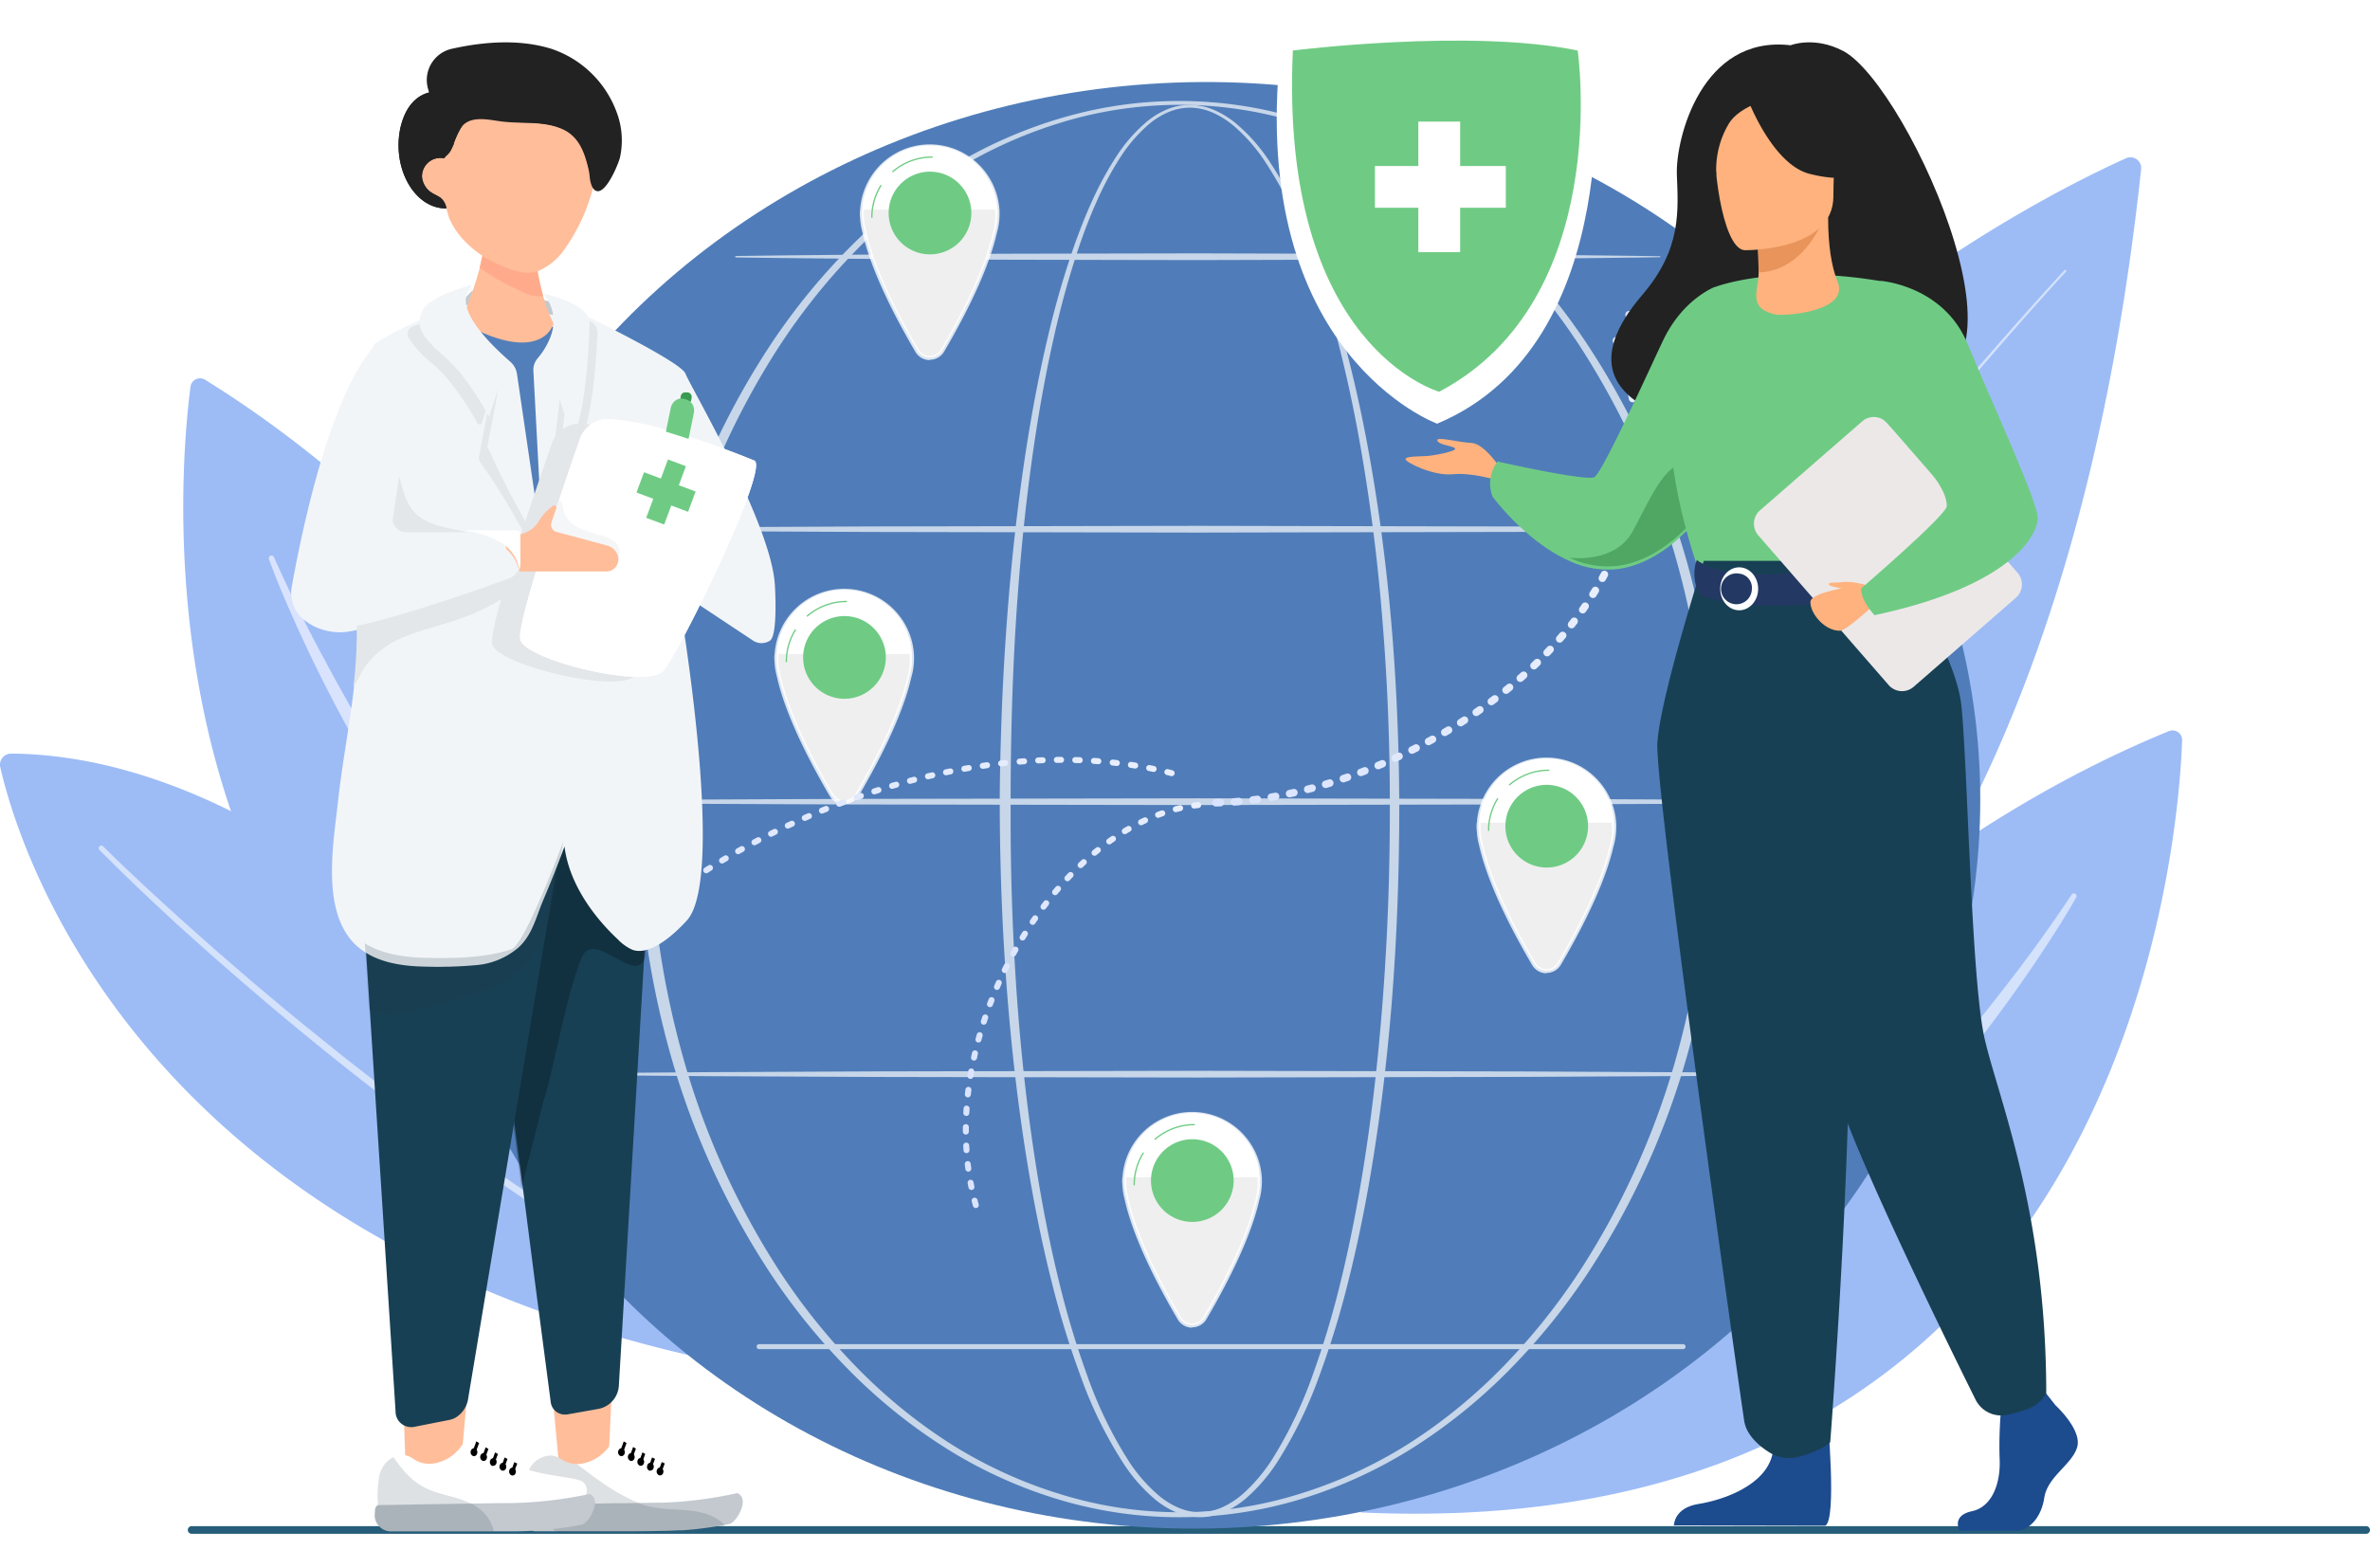
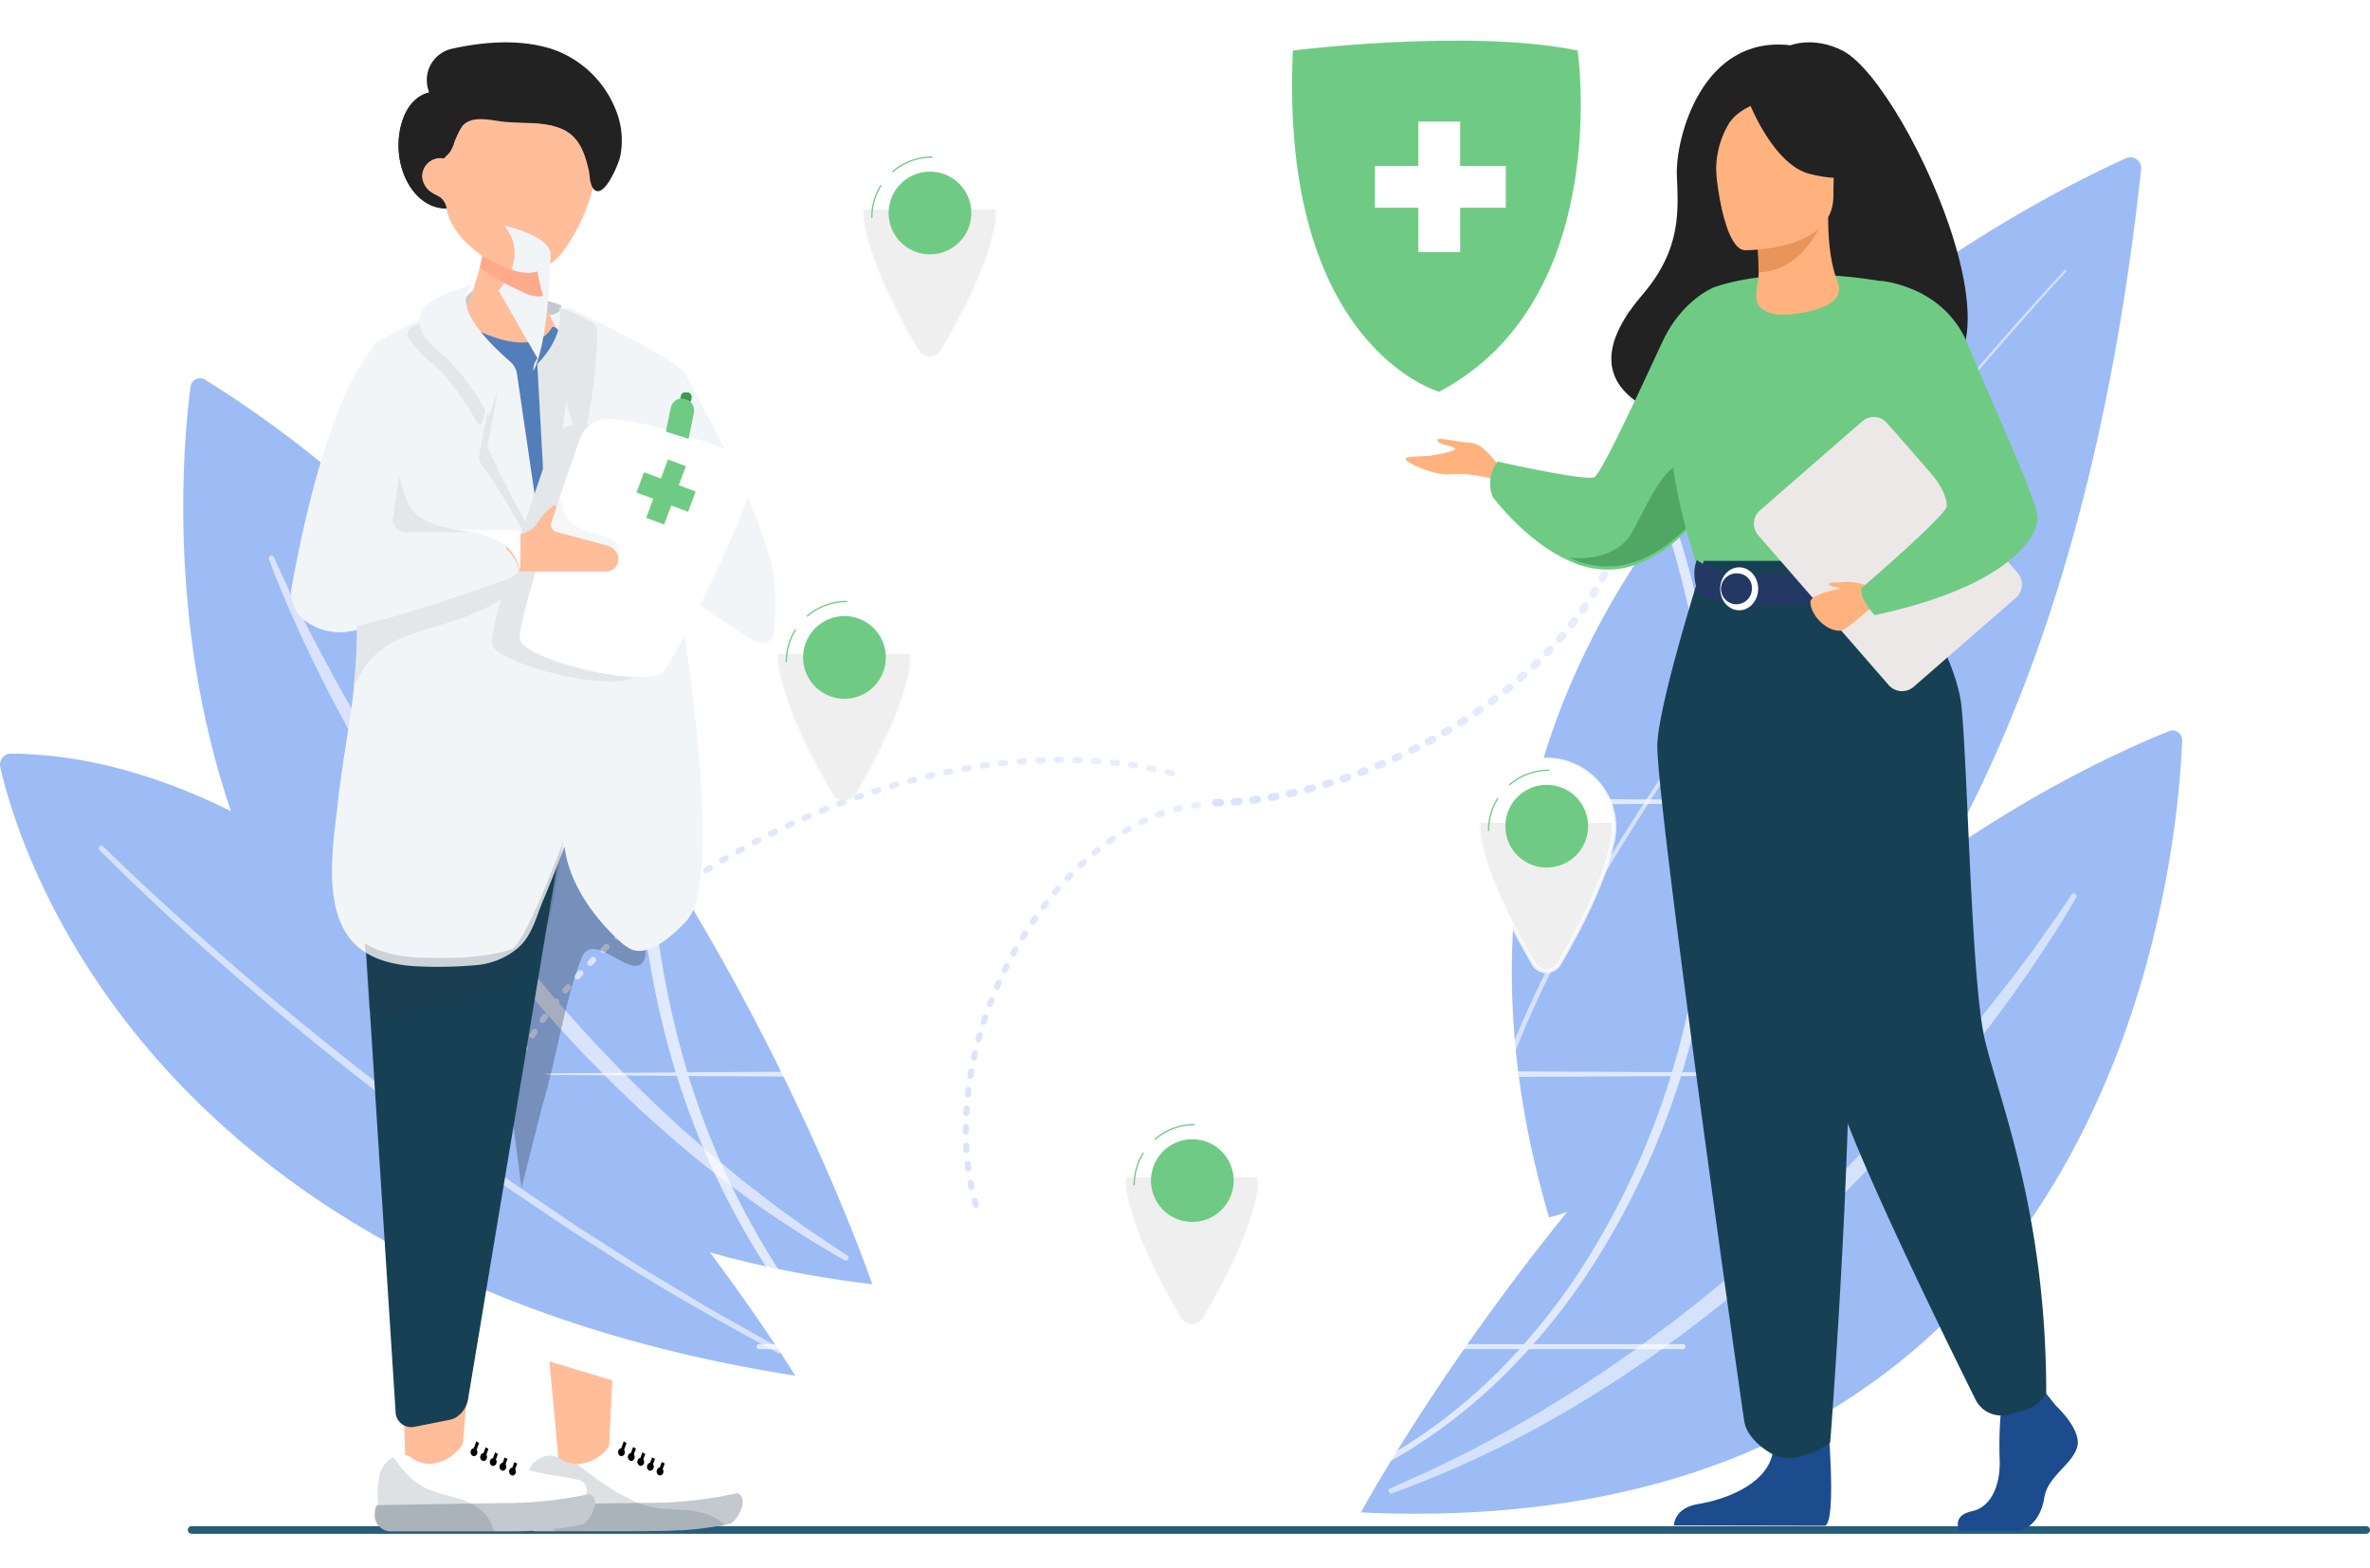
<svg xmlns="http://www.w3.org/2000/svg" xmlns:xlink="http://www.w3.org/1999/xlink" width="560.185" height="370.693" viewBox="0 0 560.185 370.693">
  <defs>
    <linearGradient id="linear-gradient" x1="1.559" y1="1.563" x2="2.152" y2="1.563" gradientUnits="objectBoundingBox">
      <stop offset="0" stop-color="#dae3fe" />
      <stop offset="1" stop-color="#e9effd" />
    </linearGradient>
    <linearGradient id="linear-gradient-2" x1="0" y1="0.5" x2="1" y2="0.5" xlink:href="#linear-gradient" />
    <filter id="Path_83360" x="292.778" y="0" width="93.474" height="109.141" filterUnits="userSpaceOnUse">
      <feOffset dy="3" input="SourceAlpha" />
      <feGaussianBlur stdDeviation="3" result="blur" />
      <feFlood flood-opacity="0.161" />
      <feComposite operator="in" in2="blur" />
      <feComposite in="SourceGraphic" />
    </filter>
  </defs>
  <g id="Occucare_Uzbekistan_4" transform="translate(-90 -318.505)">
    <path id="Path_87683" data-name="Path 87683" d="M.9,0h513.98a.9.9,0,0,1,0,1.809H.9A.9.9,0,0,1,.9,0Z" transform="translate(134.398 679.231)" fill="#255d7a" />
    <g id="Group_175113" data-name="Group 175113" transform="translate(90 324.505)">
      <g id="Group_168978" data-name="Group 168978" transform="translate(0 4.006)">
        <g id="Group_168977" data-name="Group 168977" transform="translate(0 0)">
          <g id="Illustration" transform="translate(0 0)">
            <g id="Group_168964" data-name="Group 168964">
              <g id="Group_168875" data-name="Group 168875" transform="translate(0 79.413)">
                <g id="Group_168873" data-name="Group 168873" transform="translate(43.315)">
                  <path id="Path_85182" data-name="Path 85182" d="M481.561,599.873s-49.805-146.9-157.685-213.793a2.274,2.274,0,0,0-3.46,1.628C317.027,413.63,302.722,578.137,481.561,599.873Z" transform="translate(-318.701 -385.734)" fill="#9dbcf6" />
                  <path id="Path_85183" data-name="Path 85183" d="M402.076,556.334c3.664,8.233,7.675,16.35,11.979,24.284q6.379,11.947,13.451,23.493c4.732,7.681,9.621,15.262,14.8,22.646,5.135,7.408,10.481,14.671,16.123,21.7,5.607,7.05,11.409,13.951,17.534,20.555.759.832,1.506,1.675,2.274,2.5l2.336,2.439c1.567,1.616,3.093,3.275,4.7,4.856l4.809,4.744,1.2,1.19,1.234,1.152,2.469,2.305c3.245,3.128,6.7,6.017,10.065,9.016,1.708,1.469,3.469,2.873,5.2,4.314l2.61,2.148c.877.708,1.787,1.371,2.672,2.069l5.35,4.14,5.5,3.94,2.754,1.969,2.827,1.861,5.637,3.762.015.01a.636.636,0,0,1-.668,1.082,253.106,253.106,0,0,1-44.19-31.866l-2.547-2.275-1.274-1.137-1.238-1.175-4.936-4.721c-1.642-1.578-3.206-3.232-4.813-4.845l-2.4-2.434c-.788-.821-1.554-1.663-2.333-2.494-6.266-6.611-12.13-13.587-17.837-20.676a379.768,379.768,0,0,1-30.733-45.057q-6.878-11.778-12.877-24.031-2.988-6.126-5.728-12.366c-1.838-4.157-3.585-8.341-5.147-12.63a.636.636,0,0,1,1.178-.478Z" transform="translate(-380.635 -514.056)" fill="url(#linear-gradient)" />
                </g>
                <g id="Group_168874" data-name="Group 168874" transform="translate(0 88.701)">
                  <path id="Path_85184" data-name="Path 85184" d="M330.662,893.239s-89.9-146.171-185.333-147.048a2.628,2.628,0,0,0-2.582,3.21C147.1,768.62,177.018,869.115,330.662,893.239Z" transform="translate(-142.681 -746.192)" fill="#9dbcf6" />
                  <path id="Path_85185" data-name="Path 85185" d="M238.562,834.746c5.909,5.844,12.041,11.5,18.216,17.076,3.1,2.777,6.206,5.554,9.338,8.3,3.16,2.711,6.285,5.464,9.474,8.141s6.38,5.354,9.6,8l9.723,7.842c6.562,5.127,13.121,10.258,19.821,15.2,6.614,5.061,13.459,9.806,20.216,14.673l10.33,7.02c1.726,1.164,3.436,2.352,5.175,3.5l5.258,3.369c3.511,2.237,7,4.512,10.529,6.718l10.7,6.433c1.785,1.07,3.554,2.171,5.353,3.216l5.445,3.058,10.891,6.117.016.009a.611.611,0,0,1-.591,1.07c-14.669-7.953-29.236-16.142-43.2-25.3l-5.282-3.359c-1.747-1.14-3.465-2.325-5.2-3.485l-10.379-7c-6.789-4.854-13.666-9.587-20.313-14.636Q293.6,885.765,274.56,869.475c-3.185-2.695-6.306-5.465-9.462-8.194-3.128-2.761-6.227-5.555-9.325-8.35-6.137-5.659-12.2-11.384-18.082-17.329a.611.611,0,0,1,.864-.865Z" transform="translate(-214.177 -812.815)" fill="#fff" opacity="0.56" />
                </g>
              </g>
              <g id="Group_168878" data-name="Group 168878" transform="translate(321.671 27.167)">
                <g id="Group_168876" data-name="Group 168876" transform="translate(0 135.473)">
                  <path id="Path_85186" data-name="Path 85186" d="M1452.628,908.785s73.489-136.6,190.972-184.666a2.274,2.274,0,0,1,3.142,2.18C1645.783,752.423,1632.594,917.024,1452.628,908.785Z" transform="translate(-1452.628 -723.946)" fill="#9dbcf6" />
                  <path id="Path_85187" data-name="Path 85187" d="M1640.689,880.8c-4.98,7.51-10.281,14.85-15.842,21.959q-8.273,10.722-17.163,20.935c-5.94,6.79-12.021,13.454-18.348,19.877-6.294,6.453-12.771,12.729-19.5,18.721-6.7,6.022-13.566,11.864-20.7,17.36-.886.694-1.763,1.4-2.657,2.086l-2.708,2.017c-1.814,1.333-3.594,2.716-5.436,4.01l-5.53,3.88-1.38.974-1.408.931-2.817,1.864c-3.719,2.546-7.607,4.821-11.422,7.221-1.927,1.165-3.9,2.257-5.845,3.39l-2.931,1.686c-.982.552-1.99,1.055-2.979,1.6l-5.962,3.2-6.077,2.973-3.042,1.485-3.1,1.366-6.183,2.774-.017.008a.636.636,0,0,0,.48,1.178A253.12,253.12,0,0,0,1528.99,998.2l2.89-1.82,1.445-.91,1.417-.953,5.651-3.837c1.88-1.283,3.7-2.656,5.55-3.98l2.766-2c.913-.679,1.809-1.382,2.714-2.072,7.276-5.48,14.216-11.386,21.02-17.43a379.8,379.8,0,0,0,37.783-39.334q8.737-10.473,16.685-21.561,3.962-5.545,7.7-11.244c2.5-3.795,4.919-7.631,7.171-11.6a.636.636,0,0,0-1.083-.667Z" transform="translate(-1472.714 -841.978)" fill="#fff" opacity="0.56" />
                </g>
                <g id="Group_168877" data-name="Group 168877" transform="translate(34.274)">
                  <path id="Path_85188" data-name="Path 85188" d="M1742.778,173.648c-27.337,12.334-183.5,90.607-136.368,250.337,0,0,116.07-25.066,139.938-247.761A2.537,2.537,0,0,0,1742.778,173.648Z" transform="translate(-1596.205 -173.419)" fill="#9dbcf6" />
                  <path id="Path_85189" data-name="Path 85189" d="M1724.315,281.918c-6.468,7.055-12.793,14.247-19.054,21.49s-12.431,14.566-18.519,21.956-12.088,14.851-18,22.382-11.7,15.158-17.392,22.853c-11.357,15.409-22.272,31.157-32.3,47.458q-7.557,12.2-14.195,24.928a240.592,240.592,0,0,0-11.83,26.087v0a.579.579,0,1,1-1.084-.407v0a241.771,241.771,0,0,1,11.962-26.177q6.682-12.742,14.3-24.951c10.092-16.3,21.065-32.037,32.478-47.428q8.581-11.528,17.472-22.82t18.075-22.343q9.168-11.064,18.591-21.913c6.285-7.229,12.631-14.4,19.127-21.448a.245.245,0,1,1,.361.333Z" transform="translate(-1591.909 -254.908)" fill="#fff" opacity="0.56" />
                </g>
              </g>
              <g id="Group_168880" data-name="Group 168880" transform="translate(90.424)">
-                 <ellipse id="Ellipse_551" data-name="Ellipse 551" cx="170.922" cy="184.494" rx="170.922" ry="184.494" transform="translate(17.891 360.687) rotate(-93)" fill="#507db9" />
                <g id="Group_168879" data-name="Group 168879" transform="translate(25.383 13.858)" opacity="0.68">
                  <path id="Path_85190" data-name="Path 85190" d="M1200.176,289.474c-.044,30.146-2.112,60.354-7.424,90.073-1.344,7.424-2.9,14.812-4.762,22.13a213.222,213.222,0,0,1-6.649,21.657,102.637,102.637,0,0,1-9.92,20.411,40.761,40.761,0,0,1-7.445,8.683,21.237,21.237,0,0,1-4.873,3.141,14.6,14.6,0,0,1-5.69,1.34,14.356,14.356,0,0,1-5.751-1.058,19.937,19.937,0,0,1-4.987-2.969,38.709,38.709,0,0,1-7.606-8.548,99.309,99.309,0,0,1-10.063-20.341,208.359,208.359,0,0,1-6.72-21.634c-1.876-7.313-3.451-14.7-4.807-22.119-2.706-14.846-4.552-29.834-5.8-44.864s-1.856-30.112-1.933-45.195c-.037-7.54.169-15.079.437-22.614s.7-15.063,1.252-22.583c1.115-15.036,2.781-30.039,5.257-44.919,1.243-7.438,2.691-14.845,4.434-22.186a213.178,213.178,0,0,1,6.3-21.742c1.266-3.558,2.65-7.078,4.228-10.515a76.8,76.8,0,0,1,5.412-9.976,37.187,37.187,0,0,1,7.44-8.6,19.009,19.009,0,0,1,4.919-2.947,13.875,13.875,0,0,1,5.656-1,15,15,0,0,1,5.589,1.31,21.828,21.828,0,0,1,4.857,3.031,41.47,41.47,0,0,1,7.6,8.453,101.813,101.813,0,0,1,10.424,20.1,206.348,206.348,0,0,1,7.145,21.479c2.011,7.273,3.715,14.628,5.189,22.025C1197.719,229.111,1200.089,259.323,1200.176,289.474Zm-2.231,0c.028-15.021-.543-30.046-1.792-45.015a433.484,433.484,0,0,0-5.873-44.653c-1.387-7.379-3-14.716-4.925-21.972a204.907,204.907,0,0,0-6.866-21.423,100.846,100.846,0,0,0-10.1-20.012,40.649,40.649,0,0,0-7.353-8.365,21.094,21.094,0,0,0-4.659-2.98,13.939,13.939,0,0,0-5.32-1.3,13.065,13.065,0,0,0-5.367,1.01A18.269,18.269,0,0,0,1141,127.65a36.372,36.372,0,0,0-7.175,8.488,75.872,75.872,0,0,0-5.236,9.909c-1.525,3.42-2.86,6.926-4.078,10.471a212.067,212.067,0,0,0-6.021,21.679c-1.654,7.323-3.016,14.712-4.172,22.132-2.3,14.844-3.8,29.81-4.748,44.8s-1.287,30.025-1.26,45.048q-.059,22.53,1.578,45.024c1.125,14.977,2.849,29.917,5.428,44.709,1.293,7.395,2.8,14.752,4.611,22.033a206.906,206.906,0,0,0,6.5,21.518,97.969,97.969,0,0,0,9.756,20.12,37.447,37.447,0,0,0,7.277,8.317,18.712,18.712,0,0,0,4.655,2.824,12.843,12.843,0,0,0,5.265,1,13.4,13.4,0,0,0,5.212-1.275,20,20,0,0,0,4.56-2.995,39.494,39.494,0,0,0,7.128-8.461,101.24,101.24,0,0,0,9.611-20.2,211.492,211.492,0,0,0,6.425-21.542c1.789-7.286,3.28-14.646,4.56-22.043,2.563-14.8,4.264-29.737,5.4-44.714C1197.421,319.524,1197.951,304.5,1197.945,289.474Z" transform="translate(-985.241 -122.163)" fill="#fff" style="mix-blend-mode: soft-light;isolation: isolate" />
                  <path id="Path_85191" data-name="Path 85191" d="M1013.427,286.647a219.753,219.753,0,0,1-7.8,57.556,185.311,185.311,0,0,1-24.08,52.779,152.026,152.026,0,0,1-18.392,22.523,129.036,129.036,0,0,1-22.64,18.226A109.147,109.147,0,0,1,914.1,449.81a98.8,98.8,0,0,1-57.44.025,109.186,109.186,0,0,1-26.437-12.059,129.161,129.161,0,0,1-22.671-18.213,152.107,152.107,0,0,1-18.428-22.518,185.582,185.582,0,0,1-24.143-52.8,209.054,209.054,0,0,1-5.845-28.537,214.593,214.593,0,0,1,.018-58.123,208.909,208.909,0,0,1,5.865-28.529A185.516,185.516,0,0,1,789.2,176.3a152.023,152.023,0,0,1,18.43-22.493,128.7,128.7,0,0,1,22.664-18.18,109.62,109.62,0,0,1,26.416-12.014,98.1,98.1,0,0,1,57.35.023,109.531,109.531,0,0,1,26.4,12.035,128.61,128.61,0,0,1,22.633,18.194,151.922,151.922,0,0,1,18.395,22.5,185.228,185.228,0,0,1,24.112,52.743A219.746,219.746,0,0,1,1013.427,286.647Zm-2.558,0a217.325,217.325,0,0,0-7.483-56.933A184.49,184.49,0,0,0,980.071,177.3,150.381,150.381,0,0,0,962.1,154.84a125.612,125.612,0,0,0-22.237-18.232,107.444,107.444,0,0,0-26.08-12.056,95.676,95.676,0,0,0-56.779.023,107.365,107.365,0,0,0-26.059,12.077A125.525,125.525,0,0,0,808.736,154.9a150.3,150.3,0,0,0-17.94,22.461,184.223,184.223,0,0,0-23.251,52.4,210.5,210.5,0,0,0-5.59,28.2,219.32,219.32,0,0,0,.018,57.376,210.325,210.325,0,0,0,5.61,28.192,184.138,184.138,0,0,0,23.284,52.362,150.167,150.167,0,0,0,17.943,22.436,125.079,125.079,0,0,0,22.2,18.213,107.778,107.778,0,0,0,26.038,12.032,95,95,0,0,0,56.69.025,107.826,107.826,0,0,0,26.059-12.013,125.209,125.209,0,0,0,22.229-18.2A150.287,150.287,0,0,0,980,395.951a184.414,184.414,0,0,0,23.347-52.381A217.3,217.3,0,0,0,1010.869,286.647Z" transform="translate(-722.443 -119.336)" fill="#fff" style="mix-blend-mode: soft-light;isolation: isolate" />
                  <path id="Path_85192" data-name="Path 85192" d="M670.518,528.067l38.452-.311,38.452-.176,76.9-.142,76.9.156,38.452.192,38.452.335a.113.113,0,0,1,0,.226l-38.452.335-38.452.192-76.9.157-76.9-.142-38.452-.176-38.452-.31a.168.168,0,0,1,0-.336Z" transform="translate(-656.988 -427.013)" fill="#fff" style="mix-blend-mode: soft-light;isolation: isolate" />
                  <path id="Path_85193" data-name="Path 85193" d="M851.8,266.345c9.1-.144,18.2-.206,27.3-.311l27.3-.176c9.1-.075,18.2-.067,27.3-.09l27.3-.052,54.6.156,27.3.192c9.1.114,18.2.181,27.3.335a.113.113,0,0,1,0,.226c-9.1.155-18.2.221-27.3.335l-27.3.192-54.6.156-27.3-.052c-9.1-.023-18.2-.015-27.3-.09l-27.3-.176c-9.1-.1-18.2-.166-27.3-.311a.168.168,0,0,1,0-.336Z" transform="translate(-793.664 -229.695)" fill="#fff" style="mix-blend-mode: soft-light;isolation: isolate" />
                  <path id="Path_85194" data-name="Path 85194" d="M616.216,789.789l41.793-.31L699.8,789.3l83.586-.142,83.586.156,41.793.192,41.793.335a.113.113,0,0,1,0,.226l-41.793.335-41.793.192-83.586.156-83.586-.142-41.793-.177-41.793-.31a.168.168,0,0,1,0-.336Z" transform="translate(-616.049 -624.33)" fill="#fff" style="mix-blend-mode: soft-light;isolation: isolate" />
                  <path id="Path_85195" data-name="Path 85195" d="M670.518,1051.512l38.452-.31,38.452-.176,76.9-.142,76.9.156,38.452.192,38.452.336a.113.113,0,0,1,0,.226l-38.452.335-38.452.192-76.9.157-76.9-.142-38.452-.176-38.452-.311a.168.168,0,0,1,0-.336Z" transform="translate(-656.988 -821.649)" fill="#fff" style="mix-blend-mode: soft-light;isolation: isolate" />
                  <path id="Path_85196" data-name="Path 85196" d="M1091.263,1314.627h-218.4a.59.59,0,1,1,0-1.179h218.4a.59.59,0,0,1,0,1.179Z" transform="translate(-809.222 -1019.602)" fill="#fff" style="mix-blend-mode: soft-light;isolation: isolate" />
                </g>
              </g>
              <path id="Path_85265" data-name="Path 85265" d="M1071.956,888.716a.706.706,0,0,1-.679-.514q-.143-.51-.278-1.022a.706.706,0,1,1,1.365-.359q.131.5.271,1a.706.706,0,0,1-.68.9Zm-1.037-4.272a.706.706,0,0,1-.691-.564q-.106-.518-.2-1.038a.706.706,0,0,1,1.387-.26q.1.509.2,1.015a.706.706,0,0,1-.55.833A.7.7,0,0,1,1070.92,884.444Zm-.73-4.334a.706.706,0,0,1-.7-.613q-.07-.524-.131-1.049a.706.706,0,1,1,1.4-.164q.06.514.129,1.027a.706.706,0,0,1-.606.793A.727.727,0,0,1,1070.19,880.11Zm-.435-4.374a.706.706,0,0,1-.7-.659q-.035-.527-.062-1.055a.706.706,0,1,1,1.409-.073q.027.517.061,1.033a.706.706,0,0,1-.657.751Zm-.153-4.393a.706.706,0,0,1-.706-.7v-.292q0-.382,0-.764a.706.706,0,0,1,.706-.7h.008a.705.705,0,0,1,.7.713q0,.375,0,.749v.287a.706.706,0,0,1-.7.709Zm.115-4.4h-.04a.706.706,0,0,1-.666-.744q.029-.528.065-1.056a.706.706,0,0,1,1.408.1q-.035.518-.064,1.036A.706.706,0,0,1,1069.717,866.946Zm.368-4.39a.717.717,0,0,1-.08,0,.706.706,0,0,1-.623-.78q.059-.526.125-1.051a.706.706,0,1,1,1.4.176q-.065.516-.123,1.033A.706.706,0,0,1,1070.085,862.557Zm.609-4.363a.706.706,0,0,1-.7-.822q.087-.522.181-1.042a.706.706,0,1,1,1.389.249q-.092.513-.178,1.025A.705.705,0,0,1,1070.694,858.194Zm.838-4.323a.707.707,0,0,1-.69-.858q.114-.516.234-1.031a.706.706,0,0,1,1.375.32q-.118.506-.23,1.014A.706.706,0,0,1,1071.532,853.87Zm1.055-4.274a.706.706,0,0,1-.681-.892q.139-.509.284-1.017a.706.706,0,1,1,1.357.388q-.143.5-.28,1A.707.707,0,0,1,1072.587,849.6Zm1.261-4.215a.707.707,0,0,1-.671-.925q.164-.5.333-1a.706.706,0,1,1,1.337.452q-.166.492-.327.986A.707.707,0,0,1,1073.848,845.381Zm1.461-4.148a.706.706,0,0,1-.66-.956q.187-.493.379-.983a.706.706,0,0,1,1.314.514q-.189.483-.373.968A.706.706,0,0,1,1075.309,841.233Zm1.652-4.071a.706.706,0,0,1-.648-.987q.209-.483.424-.963a.706.706,0,1,1,1.289.575q-.211.473-.417.949A.706.706,0,0,1,1076.961,837.161Zm1.837-3.988a.706.706,0,0,1-.633-1.016q.231-.472.467-.941a.706.706,0,0,1,1.261.634q-.232.462-.46.928A.706.706,0,0,1,1078.8,833.173Zm2.018-3.895a.706.706,0,0,1-.619-1.045q.253-.462.51-.918a.706.706,0,1,1,1.23.692q-.253.45-.5.9A.706.706,0,0,1,1080.816,829.279Zm2.2-3.8a.706.706,0,0,1-.6-1.074q.275-.451.555-.9a.706.706,0,1,1,1.2.749q-.275.44-.546.883A.706.706,0,0,1,1083.017,825.476Zm2.382-3.7a.706.706,0,0,1-.583-1.1q.3-.437.6-.869a.706.706,0,0,1,1.158.807q-.3.425-.588.855A.705.705,0,0,1,1085.4,821.78Zm2.561-3.575a.706.706,0,0,1-.562-1.131q.318-.421.64-.837a.706.706,0,0,1,1.116.865q-.317.41-.63.824A.7.7,0,0,1,1087.961,818.205Zm2.741-3.438a.706.706,0,0,1-.54-1.16q.34-.4.684-.8a.706.706,0,1,1,1.068.923q-.338.391-.672.789A.7.7,0,0,1,1090.7,814.767Zm2.922-3.286a.706.706,0,0,1-.514-1.19q.363-.385.729-.764a.706.706,0,1,1,1.014.982q-.359.371-.715.75A.7.7,0,0,1,1093.624,811.481Zm3.106-3.113a.706.706,0,0,1-.484-1.219q.385-.363.774-.719a.706.706,0,0,1,.953,1.041q-.381.349-.759.705A.7.7,0,0,1,1096.73,808.368Zm3.292-2.914a.705.705,0,0,1-.451-1.249q.408-.338.82-.669a.706.706,0,0,1,.883,1.1q-.4.322-.8.654A.7.7,0,0,1,1100.021,805.454Zm3.48-2.686a.706.706,0,0,1-.412-1.279q.432-.31.866-.609a.706.706,0,1,1,.8,1.162q-.424.293-.845.594A.7.7,0,0,1,1103.5,802.768Zm3.668-2.421a.706.706,0,0,1-.365-1.31q.455-.275.912-.539a.706.706,0,1,1,.707,1.222q-.446.258-.889.526A.7.7,0,0,1,1107.169,800.347Zm3.853-2.112a.706.706,0,0,1-.312-1.339q.478-.235.957-.458a.706.706,0,1,1,.6,1.28q-.466.217-.93.445A.7.7,0,0,1,1111.023,798.235Zm4.028-1.752a.706.706,0,0,1-.25-1.366q.5-.189,1-.364a.706.706,0,0,1,.466,1.333q-.483.169-.966.352A.71.71,0,0,1,1115.051,796.483Zm4.183-1.333a.706.706,0,0,1-.178-1.389q.517-.135,1.035-.254a.706.706,0,0,1,.317,1.376q-.5.115-1,.244A.715.715,0,0,1,1119.234,795.15Zm4.305-.856a.706.706,0,0,1-.1-1.4q.529-.073,1.058-.13a.706.706,0,0,1,.151,1.4q-.509.055-1.017.125A.711.711,0,0,1,1123.54,794.294Z" transform="translate(-841.31 -613.183)" fill="url(#linear-gradient-2)" />
              <g id="Group_168933" data-name="Group 168933" transform="translate(120.871 24.081)">
                <path id="Path_85266" data-name="Path 85266" d="M1043.1,272.012a.885.885,0,0,1-.485-1.625q.441-.288.882-.573a.885.885,0,1,1,.96,1.486l-.874.568A.879.879,0,0,1,1043.1,272.012Zm3.707-2.37a.885.885,0,0,1-.47-1.635q.445-.279.892-.555a.885.885,0,1,1,.931,1.5l-.886.551A.882.882,0,0,1,1046.807,269.642Zm3.755-2.3a.885.885,0,0,1-.455-1.644q.452-.27.905-.538a.885.885,0,1,1,.9,1.525q-.449.265-.9.532A.877.877,0,0,1,1050.562,267.347Zm3.8-2.219a.885.885,0,0,1-.438-1.654l.915-.518a.885.885,0,0,1,.868,1.542q-.454.256-.908.514A.882.882,0,0,1,1054.363,265.128Zm3.847-2.138a.885.885,0,0,1-.422-1.663q.463-.251.926-.5a.885.885,0,1,1,.835,1.56l-.919.495A.881.881,0,0,1,1058.21,262.99Zm3.892-2.055a.885.885,0,0,1-.4-1.672q.468-.241.937-.479a.885.885,0,0,1,.8,1.578q-.465.236-.929.475A.882.882,0,0,1,1062.1,260.935ZM1193.281,259a.88.88,0,0,1-.46-.129q-.444-.271-.889-.537a.885.885,0,1,1,.909-1.518q.451.27.9.544a.885.885,0,0,1-.461,1.64Zm-127.242-.03a.885.885,0,0,1-.388-1.681q.474-.23.948-.458a.885.885,0,0,1,.766,1.6l-.94.454A.879.879,0,0,1,1066.039,258.966Zm3.98-1.88a.885.885,0,0,1-.369-1.689q.478-.22.958-.436a.885.885,0,0,1,.729,1.613q-.475.215-.95.432A.885.885,0,0,1,1070.02,257.086Zm119.467-.309a.88.88,0,0,1-.432-.113q-.453-.254-.908-.5a.885.885,0,0,1,.852-1.551q.461.253.922.511a.885.885,0,0,1-.434,1.657ZM1074.043,255.3a.885.885,0,0,1-.35-1.7q.484-.209.969-.414a.885.885,0,0,1,.689,1.63q-.48.2-.959.409A.883.883,0,0,1,1074.043,255.3Zm111.57-.6a.88.88,0,0,1-.4-.1q-.463-.237-.926-.469a.885.885,0,0,1,.792-1.583q.47.235.94.476a.885.885,0,0,1-.4,1.673Zm-107.505-1.095a.885.885,0,0,1-.33-1.706q.489-.2.978-.39a.885.885,0,0,1,.652,1.645q-.485.192-.97.387A.88.88,0,0,1,1078.107,253.606Zm103.555-.833a.882.882,0,0,1-.373-.083q-.471-.219-.943-.432a.885.885,0,0,1,.73-1.612q.48.217.958.44a.885.885,0,0,1-.374,1.687Zm-99.45-.759a.885.885,0,0,1-.31-1.714q.493-.185.988-.366a.885.885,0,0,1,.609,1.661q-.489.179-.978.362A.883.883,0,0,1,1082.212,252.014ZM1177.644,251a.88.88,0,0,1-.341-.069q-.478-.2-.956-.394a.885.885,0,1,1,.667-1.639q.485.2.97.4a.885.885,0,0,1-.341,1.7Zm-91.288-.475a.885.885,0,0,1-.289-1.721q.5-.172,1-.34a.885.885,0,1,1,.566,1.676q-.493.167-.987.337A.877.877,0,0,1,1086.356,250.525Zm87.206-1.138a.887.887,0,0,1-.309-.056q-.485-.181-.971-.357a.885.885,0,1,1,.6-1.664q.493.179.986.362a.885.885,0,0,1-.309,1.714Zm-83.026-.243a.885.885,0,0,1-.266-1.729q.5-.158,1.005-.314a.885.885,0,1,1,.523,1.69q-.5.154-1,.311A.885.885,0,0,1,1090.536,249.144Zm78.884-1.21a.883.883,0,0,1-.277-.045q-.492-.162-.984-.319a.885.885,0,1,1,.537-1.686q.5.159,1,.324a.885.885,0,0,1-.276,1.726Zm-74.668-.059a.885.885,0,0,1-.243-1.735q.507-.146,1.015-.287a.885.885,0,1,1,.475,1.7q-.5.14-1,.283A.877.877,0,0,1,1094.752,247.876Zm4.249-1.152a.885.885,0,0,1-.219-1.742q.51-.131,1.021-.258a.885.885,0,0,1,.428,1.717q-.506.126-1.011.255A.891.891,0,0,1,1099,246.723Zm66.221-.078a.89.89,0,0,1-.244-.034q-.5-.142-1-.28a.885.885,0,1,1,.47-1.706q.506.14,1.013.284a.885.885,0,0,1-.243,1.736Zm-61.942-.953a.885.885,0,0,1-.194-1.748q.515-.116,1.03-.229a.885.885,0,0,1,.377,1.729q-.509.111-1.016.226A.9.9,0,0,1,1103.28,245.692Zm57.7-.171a.87.87,0,0,1-.21-.026q-.5-.123-1.008-.241a.885.885,0,0,1,.4-1.723q.512.12,1.023.245a.885.885,0,0,1-.208,1.745Zm-53.389-.735a.885.885,0,0,1-.168-1.753q.517-.1,1.036-.2a.885.885,0,1,1,.325,1.739q-.511.1-1.023.2A.89.89,0,0,1,1107.588,244.786Zm49.1-.223a.9.9,0,0,1-.177-.018q-.508-.1-1.017-.2a.885.885,0,0,1,.336-1.738q.517.1,1.032.2a.885.885,0,0,1-.175,1.752Zm-44.77-.553a.885.885,0,0,1-.141-1.758q.521-.085,1.041-.166a.885.885,0,1,1,.272,1.749q-.514.08-1.028.164A.886.886,0,0,1,1111.92,244.01Zm40.448-.238a.891.891,0,0,1-.144-.012q-.512-.083-1.024-.162a.885.885,0,0,1,.269-1.749q.52.08,1.04.165a.885.885,0,0,1-.141,1.758Zm-36.095-.4a.885.885,0,0,1-.114-1.762q.523-.068,1.045-.133a.885.885,0,0,1,.218,1.756q-.517.064-1.033.132A.926.926,0,0,1,1116.274,243.369Zm31.745-.222a.932.932,0,0,1-.11-.007q-.514-.064-1.03-.123a.885.885,0,0,1,.2-1.758q.523.06,1.046.125a.885.885,0,0,1-.108,1.763Zm-27.373-.28a.885.885,0,0,1-.085-1.765q.524-.052,1.049-.1a.885.885,0,0,1,.159,1.762q-.518.047-1.036.1A.849.849,0,0,1,1120.646,242.867Zm23-.18c-.026,0-.051,0-.077,0q-.517-.045-1.034-.085a.885.885,0,1,1,.137-1.764q.525.041,1.05.086a.885.885,0,0,1-.075,1.766Zm-18.617-.177a.885.885,0,0,1-.056-1.768q.526-.034,1.052-.064a.885.885,0,0,1,.1,1.767q-.52.03-1.039.063Zm14.231-.12h-.044q-.518-.026-1.036-.047a.885.885,0,0,1,.071-1.768q.527.021,1.053.047a.885.885,0,0,1-.043,1.768Zm-9.837-.09a.885.885,0,0,1-.026-1.769q.526-.016,1.053-.028a.885.885,0,1,1,.04,1.769q-.52.012-1.039.027Zm5.443-.047h-.012q-.52-.007-1.039-.009a.885.885,0,0,1,0-1.769h0q.527,0,1.053.009a.885.885,0,0,1-.011,1.769Z" transform="translate(-942.408 -220.889)" fill="url(#linear-gradient-2)" />
                <path id="Path_85267" data-name="Path 85267" d="M1310.591,456.922a.885.885,0,0,1-.018-1.769q.514-.011,1.033-.029a.885.885,0,1,1,.061,1.768q-.531.018-1.058.029Zm4.391-.217a.885.885,0,0,1-.067-1.767q.514-.04,1.031-.086a.885.885,0,1,1,.157,1.763q-.528.047-1.053.087C1315.028,456.7,1315.005,456.705,1314.982,456.705Zm4.374-.448a.885.885,0,0,1-.111-1.762q.512-.066,1.028-.137a.885.885,0,1,1,.243,1.753q-.525.073-1.047.14A.89.89,0,0,1,1319.357,456.257Zm4.349-.656a.885.885,0,0,1-.15-1.757q.51-.089,1.021-.183a.885.885,0,0,1,.321,1.74q-.52.1-1.039.186A.89.89,0,0,1,1323.706,455.6Zm4.317-.845a.885.885,0,0,1-.187-1.75q.5-.11,1.013-.225a.885.885,0,0,1,.392,1.726q-.516.117-1.029.229A.887.887,0,0,1,1328.023,454.756Zm4.279-1.019a.885.885,0,0,1-.221-1.742q.5-.13,1-.264a.885.885,0,1,1,.458,1.709q-.51.137-1.019.268A.878.878,0,0,1,1332.3,453.737Zm4.237-1.181a.885.885,0,0,1-.252-1.733q.5-.148.993-.3a.885.885,0,0,1,.521,1.691q-.5.156-1.009.306A.886.886,0,0,1,1336.539,452.556Zm4.192-1.335a.885.885,0,0,1-.284-1.723q.491-.166.983-.337a.885.885,0,0,1,.58,1.672q-.5.173-1,.342A.885.885,0,0,1,1340.73,451.222Zm4.142-1.481a.885.885,0,0,1-.313-1.713q.486-.183.971-.371a.885.885,0,0,1,.638,1.65q-.492.19-.984.376A.886.886,0,0,1,1344.872,449.741Zm4.088-1.622a.885.885,0,0,1-.342-1.7q.48-.2.958-.4a.885.885,0,1,1,.693,1.628q-.484.207-.969.409A.88.88,0,0,1,1348.961,448.119Zm4.031-1.76a.885.885,0,0,1-.368-1.69q.472-.216.943-.436a.885.885,0,0,1,.748,1.6q-.478.223-.957.441A.882.882,0,0,1,1352.992,446.359Zm3.969-1.894a.885.885,0,0,1-.4-1.677q.465-.232.929-.467a.885.885,0,1,1,.8,1.577q-.47.239-.94.473A.88.88,0,0,1,1356.961,444.465Zm3.9-2.027a.885.885,0,0,1-.422-1.663q.457-.247.912-.5a.885.885,0,1,1,.855,1.549q-.461.255-.924.505A.879.879,0,0,1,1360.864,442.437Zm3.84-2.164a.885.885,0,0,1-.449-1.648q.449-.263.9-.531a.885.885,0,0,1,.908,1.519q-.454.271-.91.539A.882.882,0,0,1,1364.7,440.273Zm3.762-2.3a.885.885,0,0,1-.476-1.631q.439-.28.876-.562a.885.885,0,1,1,.961,1.486q-.443.286-.889.57A.879.879,0,0,1,1368.466,437.977Zm3.673-2.427a.884.884,0,0,1-.5-1.614q.428-.295.854-.593a.885.885,0,0,1,1.015,1.45q-.432.3-.866.6A.88.88,0,0,1,1372.138,435.55Zm3.578-2.557a.885.885,0,0,1-.529-1.595q.417-.31.83-.623a.885.885,0,0,1,1.068,1.411q-.42.318-.842.632A.879.879,0,0,1,1375.716,432.993Zm3.474-2.689a.885.885,0,0,1-.555-1.574q.4-.324.8-.653a.885.885,0,1,1,1.124,1.367q-.407.334-.817.664A.879.879,0,0,1,1379.19,430.3Zm3.362-2.822a.885.885,0,0,1-.583-1.551q.39-.341.776-.685a.885.885,0,1,1,1.178,1.321q-.392.35-.788.7A.881.881,0,0,1,1382.551,427.482Zm3.24-2.957a.885.885,0,0,1-.61-1.525q.374-.356.744-.716a.885.885,0,1,1,1.234,1.268q-.376.367-.758.729A.881.881,0,0,1,1385.791,424.525Zm3.105-3.093a.885.885,0,0,1-.638-1.5q.358-.372.71-.748a.885.885,0,0,1,1.29,1.211q-.36.383-.724.763A.883.883,0,0,1,1388.9,421.432Zm2.966-3.238a.885.885,0,0,1-.666-1.467q.341-.391.677-.784a.885.885,0,1,1,1.346,1.148q-.343.4-.69.8A.882.882,0,0,1,1391.862,418.194Zm2.808-3.382a.885.885,0,0,1-.694-1.433q.32-.406.636-.817a.885.885,0,0,1,1.4,1.079q-.322.419-.649.834A.883.883,0,0,1,1394.67,414.812Zm2.631-3.521a.885.885,0,0,1-.722-1.4q.3-.423.592-.849a.885.885,0,0,1,1.458,1q-.3.436-.6.868A.885.885,0,0,1,1397.3,411.291Zm2.43-3.649a.885.885,0,0,1-.749-1.354q.273-.437.541-.876a.885.885,0,1,1,1.512.919q-.273.45-.553.9A.883.883,0,0,1,1399.732,407.641Zm2.217-3.78a.885.885,0,0,1-.776-1.31q.247-.452.488-.907a.885.885,0,0,1,1.564.828q-.247.466-.5.929A.885.885,0,0,1,1401.949,403.862Zm1.987-3.909a.885.885,0,0,1-.8-1.261q.219-.467.431-.936a.885.885,0,0,1,1.613.728q-.217.482-.442.96A.885.885,0,0,1,1403.936,399.953Zm1.739-4.031a.885.885,0,0,1-.823-1.209q.189-.479.37-.963a.885.885,0,1,1,1.656.621q-.186.5-.38.989A.885.885,0,0,1,1405.675,395.922Zm1.473-4.142a.885.885,0,0,1-.843-1.153q.156-.492.3-.987a.885.885,0,1,1,1.695.508q-.152.509-.314,1.015A.884.884,0,0,1,1407.147,391.78Zm1.189-4.24a.864.864,0,0,1-.209-.026.884.884,0,0,1-.651-1.068q.122-.5.235-1a.885.885,0,1,1,1.726.39q-.117.517-.242,1.032A.885.885,0,0,1,1408.336,387.54Zm.888-4.3a.886.886,0,0,1-.873-1.033q.086-.508.164-1.017a.885.885,0,1,1,1.749.267q-.08.525-.169,1.047A.885.885,0,0,1,1409.224,383.239Zm.582-4.352c-.029,0-.058,0-.088,0a.885.885,0,0,1-.794-.967q.05-.512.092-1.026a.885.885,0,0,1,1.764.143q-.043.53-.095,1.056A.884.884,0,0,1,1409.807,378.886Zm.274-4.382h-.024a.885.885,0,0,1-.86-.908q.014-.514.019-1.031a.885.885,0,0,1,.884-.876h.01a.885.885,0,0,1,.875.894q-.005.531-.02,1.06A.885.885,0,0,1,1410.08,374.5Zm-.034-4.395a.885.885,0,0,1-.884-.847q-.021-.515-.052-1.031a.885.885,0,0,1,1.767-.1q.031.532.053,1.06a.885.885,0,0,1-.847.921Zm-.334-4.385a.885.885,0,0,1-.879-.788q-.056-.512-.121-1.027a.885.885,0,1,1,1.756-.221q.066.528.124,1.054a.885.885,0,0,1-.783.976A.938.938,0,0,1,1409.712,365.725Zm-.623-4.353a.885.885,0,0,1-.87-.732q-.089-.507-.187-1.015a.885.885,0,0,1,1.738-.333q.1.522.192,1.042a.886.886,0,0,1-.873,1.038Zm-.9-4.3a.886.886,0,0,1-.86-.678q-.12-.5-.249-1a.885.885,0,1,1,1.714-.439q.131.515.255,1.027a.887.887,0,0,1-.861,1.092Zm-1.154-4.241a.885.885,0,0,1-.846-.628q-.15-.493-.307-.987a.885.885,0,0,1,1.686-.537q.162.506.314,1.01a.885.885,0,0,1-.847,1.142Zm-1.393-4.169a.886.886,0,0,1-.832-.582q-.176-.483-.36-.97a.885.885,0,0,1,1.655-.627q.188.5.369.991a.885.885,0,0,1-.832,1.188Z" transform="translate(-1144.076 -300.377)" fill="url(#linear-gradient-2)" />
                <path id="Path_85268" data-name="Path 85268" d="M1101.227,470.2a.886.886,0,0,1-.85-1.13q.143-.5.279-.994a.885.885,0,0,1,1.707.464q-.139.512-.286,1.02A.885.885,0,0,1,1101.227,470.2Zm1.08-4.261a.871.871,0,0,1-.19-.021.885.885,0,0,1-.675-1.053q.11-.5.213-1.01a.885.885,0,0,1,1.735.351q-.106.52-.219,1.038A.885.885,0,0,1,1102.307,465.936Zm.8-4.323a.9.9,0,0,1-.135-.01.885.885,0,0,1-.741-1.008q.078-.511.148-1.023a.885.885,0,0,1,1.753.24q-.072.525-.152,1.048A.885.885,0,0,1,1103.108,461.614Zm.525-4.365q-.039,0-.08,0a.884.884,0,0,1-.8-.96q.046-.514.084-1.029a.885.885,0,1,1,1.765.131q-.039.529-.086,1.056A.885.885,0,0,1,1103.633,457.248Zm.254-4.389h-.024a.885.885,0,0,1-.86-.909q.014-.516.021-1.033a.885.885,0,1,1,1.769.023q-.006.53-.021,1.059A.885.885,0,0,1,1103.887,452.86Zm-.013-4.4a.885.885,0,0,1-.884-.856q-.017-.517-.041-1.034a.885.885,0,1,1,1.768-.083q.025.53.042,1.059a.885.885,0,0,1-.855.913Zm-.276-4.394a.885.885,0,0,1-.88-.8q-.048-.516-.1-1.031a.885.885,0,0,1,1.76-.189q.056.528.106,1.057a.885.885,0,0,1-.8.963C1103.652,444.068,1103.624,444.069,1103.6,444.069Zm-.536-4.372a.885.885,0,0,1-.874-.751q-.078-.512-.164-1.023a.885.885,0,1,1,1.745-.292q.088.524.168,1.048a.885.885,0,0,1-.876,1.018Zm-.794-4.332a.885.885,0,0,1-.864-.7q-.108-.507-.224-1.012a.885.885,0,1,1,1.725-.395q.118.518.229,1.036a.886.886,0,0,1-.866,1.07Zm-1.047-4.278a.885.885,0,0,1-.852-.649q-.138-.5-.283-1a.885.885,0,1,1,1.7-.5q.148.509.29,1.021a.885.885,0,0,1-.853,1.121Zm-1.3-4.208a.885.885,0,0,1-.837-.6q-.167-.49-.342-.978a.885.885,0,1,1,1.666-.6q.179.5.35,1a.885.885,0,0,1-.837,1.171Zm-1.546-4.124a.885.885,0,0,1-.819-.55q-.2-.479-.4-.956a.885.885,0,0,1,1.628-.694q.208.489.41.98a.885.885,0,0,1-.818,1.22Zm-1.791-4.024a.885.885,0,0,1-.8-.5q-.225-.467-.457-.93a.885.885,0,1,1,1.583-.791q.237.475.468.954a.885.885,0,0,1-.8,1.269Zm-2.032-3.909a.885.885,0,0,1-.773-.453q-.253-.453-.513-.9a.885.885,0,0,1,1.532-.886q.266.46.525.924a.886.886,0,0,1-.772,1.317Zm-2.267-3.779a.883.883,0,0,1-.745-.406q-.28-.436-.567-.868a.885.885,0,0,1,1.475-.979q.294.444.581.891a.885.885,0,0,1-.744,1.363Zm-2.492-3.625a.882.882,0,0,1-.714-.362q-.305-.416-.617-.828a.885.885,0,0,1,1.411-1.068q.32.423.633.849a.885.885,0,0,1-.713,1.408Zm-2.709-3.46a.884.884,0,0,1-.68-.318q-.331-.4-.667-.789a.884.884,0,1,1,1.342-1.153q.346.4.684.808a.885.885,0,0,1-.679,1.452Zm-2.92-3.285a.882.882,0,0,1-.643-.277q-.354-.375-.715-.745a.885.885,0,1,1,1.267-1.235q.37.38.734.764a.885.885,0,0,1-.643,1.493Zm-3.119-3.1a.882.882,0,0,1-.6-.238q-.377-.351-.76-.7a.885.885,0,1,1,1.188-1.312q.393.356.78.717a.885.885,0,0,1-.6,1.532Zm-3.306-2.9a.881.881,0,0,1-.561-.2q-.4-.327-.8-.65a.885.885,0,0,1,1.1-1.383q.415.331.823.667a.885.885,0,0,1-.563,1.568ZM1074.26,392a.879.879,0,0,1-.518-.169q-.417-.3-.84-.6a.885.885,0,0,1,1.016-1.449q.435.3.863.615a.885.885,0,0,1-.52,1.6Zm-3.637-2.465a.882.882,0,0,1-.473-.138q-.435-.276-.876-.547a.885.885,0,1,1,.926-1.508q.452.277.9.56a.885.885,0,0,1-.474,1.632Zm-3.78-2.239a.878.878,0,0,1-.428-.111q-.451-.25-.907-.493a.885.885,0,0,1,.834-1.561q.467.25.93.506a.885.885,0,0,1-.429,1.659Zm-3.906-2.012a.882.882,0,0,1-.381-.087q-.465-.223-.936-.44a.885.885,0,0,1,.743-1.606q.481.222.957.45a.885.885,0,0,1-.383,1.683Zm-4.016-1.783a.881.881,0,0,1-.336-.067q-.477-.2-.958-.386a.885.885,0,1,1,.65-1.646q.493.2.981.4a.885.885,0,0,1-.336,1.7Zm-4.109-1.555a.877.877,0,0,1-.291-.049q-.487-.169-.979-.333a.885.885,0,0,1,.559-1.679q.5.168,1,.341a.885.885,0,0,1-.29,1.721Zm-4.187-1.33a.88.88,0,0,1-.247-.035q-.494-.143-.994-.281a.885.885,0,1,1,.47-1.706q.511.141,1.018.287a.885.885,0,0,1-.246,1.735Zm-4.251-1.111a.9.9,0,0,1-.2-.023q-.5-.118-1.01-.23a.885.885,0,0,1,.384-1.727q.517.115,1.029.235a.885.885,0,0,1-.2,1.746Zm-4.3-.9a.9.9,0,0,1-.161-.015q-.508-.093-1.02-.181a.885.885,0,1,1,.3-1.744q.522.09,1.039.185a.885.885,0,0,1-.159,1.755Zm-4.339-.692a.87.87,0,0,1-.12-.008q-.512-.07-1.028-.134a.885.885,0,1,1,.22-1.756q.525.065,1.046.137a.885.885,0,0,1-.118,1.761Z" transform="translate(-937.58 -323.07)" fill="url(#linear-gradient-2)" />
                <path id="Path_85269" data-name="Path 85269" d="M1757.291,481.161a.885.885,0,0,1-.78-1.3q.244-.457.482-.915a.885.885,0,0,1,1.569.817q-.243.466-.49.931A.884.884,0,0,1,1757.291,481.161Zm1.986-3.918a.885.885,0,0,1-.8-1.268q.224-.466.444-.935a.885.885,0,1,1,1.6.751q-.223.475-.452.95A.884.884,0,0,1,1759.277,477.243Zm1.821-4a.885.885,0,0,1-.812-1.235q.2-.476.4-.952a.885.885,0,0,1,1.632.683q-.2.486-.411.969A.884.884,0,0,1,1761.1,473.245Zm1.651-4.071a.885.885,0,0,1-.827-1.2q.184-.484.363-.969a.885.885,0,0,1,1.66.613q-.182.493-.37.986A.885.885,0,0,1,1762.749,469.174Zm1.477-4.139a.885.885,0,0,1-.84-1.164q.163-.492.322-.984a.885.885,0,0,1,1.684.542q-.161.5-.327,1A.885.885,0,0,1,1764.226,465.036Zm1.3-4.2a.885.885,0,0,1-.851-1.128q.142-.5.279-1a.885.885,0,1,1,1.706.469q-.14.507-.284,1.014A.885.885,0,0,1,1765.524,460.837Zm1.116-4.25a.863.863,0,0,1-.207-.025.884.884,0,0,1-.654-1.066q.121-.5.236-1.008a.885.885,0,1,1,1.725.395q-.117.513-.24,1.026A.885.885,0,0,1,1766.64,456.587Zm.933-4.3a.9.9,0,0,1-.17-.016.885.885,0,0,1-.7-1.037q.1-.509.193-1.018a.885.885,0,1,1,1.74.32q-.1.518-.2,1.036A.885.885,0,0,1,1767.572,452.292Zm.747-4.331a.906.906,0,0,1-.133-.01.884.884,0,0,1-.743-1.007q.077-.512.149-1.026a.885.885,0,0,1,1.752.246q-.073.522-.152,1.043A.885.885,0,0,1,1768.319,447.961Zm.561-4.36a.884.884,0,0,1-.881-.979q.055-.516.105-1.031a.885.885,0,0,1,1.761.171q-.051.525-.107,1.049A.885.885,0,0,1,1768.88,443.6Zm.376-4.38-.058,0a.885.885,0,0,1-.826-.94q.033-.517.062-1.035a.885.885,0,1,1,1.767.1q-.029.526-.063,1.052A.885.885,0,0,1,1769.256,439.221Zm.19-4.392h-.02a.885.885,0,0,1-.865-.9q.011-.519.018-1.038a.876.876,0,0,1,.9-.873.884.884,0,0,1,.873.9q-.006.527-.019,1.055A.885.885,0,0,1,1769.446,434.83Zm.007-4.4a.885.885,0,0,1-.884-.868q-.01-.518-.025-1.037a.885.885,0,0,1,1.769-.051q.015.528.025,1.055a.885.885,0,0,1-.868.9Zm-.173-4.4a.885.885,0,0,1-.882-.832q-.031-.519-.067-1.037a.885.885,0,0,1,1.765-.123q.037.527.068,1.054a.885.885,0,0,1-.83.936Zm-.351-4.389a.885.885,0,0,1-.88-.8q-.051-.516-.108-1.034a.885.885,0,1,1,1.759-.193q.058.526.11,1.051a.884.884,0,0,1-.792.968C1768.989,421.647,1768.959,421.649,1768.93,421.649Zm-.526-4.372a.885.885,0,0,1-.875-.762q-.072-.515-.149-1.03a.885.885,0,0,1,1.75-.262q.078.523.152,1.047a.885.885,0,0,1-.877,1.007Zm-.7-4.35a.885.885,0,0,1-.87-.728q-.092-.512-.189-1.024a.885.885,0,0,1,1.739-.329q.1.52.192,1.04a.886.886,0,0,1-.872,1.042Zm-.864-4.322a.885.885,0,0,1-.863-.694q-.112-.509-.229-1.017a.885.885,0,0,1,1.725-.4q.118.516.232,1.031a.885.885,0,0,1-.865,1.076Zm-1.028-4.287a.885.885,0,0,1-.856-.663q-.131-.5-.266-1.008a.885.885,0,1,1,1.708-.459q.138.511.27,1.023a.885.885,0,0,1-.857,1.107Zm-1.183-4.238a.885.885,0,0,1-.847-.632q-.149-.5-.3-.993a.885.885,0,1,1,1.691-.521q.155.5.306,1.008a.885.885,0,0,1-.848,1.138Zm-1.334-4.188a.886.886,0,0,1-.838-.6q-.166-.492-.337-.982a.885.885,0,1,1,1.671-.582q.174.5.342,1a.885.885,0,0,1-.838,1.168Zm-1.482-4.138a.885.885,0,0,1-.828-.572q-.183-.485-.371-.97a.885.885,0,1,1,1.65-.639q.19.491.376.984a.886.886,0,0,1-.828,1.2Zm-1.624-4.085a.884.884,0,0,1-.817-.544q-.2-.479-.4-.957a.885.885,0,1,1,1.627-.7q.206.485.409.97a.885.885,0,0,1-.816,1.226Zm-1.762-4.027a.885.885,0,0,1-.805-.517q-.216-.471-.436-.943a.885.885,0,0,1,1.6-.749q.223.478.442.956a.885.885,0,0,1-.8,1.253Zm-1.895-3.966a.884.884,0,0,1-.793-.49q-.232-.465-.467-.928a.885.885,0,0,1,1.578-.8q.238.469.473.94a.885.885,0,0,1-.791,1.279Zm-2.024-3.9a.885.885,0,0,1-.779-.465q-.246-.457-.5-.913a.885.885,0,0,1,1.552-.851q.253.462.5.925a.885.885,0,0,1-.778,1.3Zm-2.146-3.836a.884.884,0,0,1-.766-.441q-.26-.449-.525-.9a.885.885,0,0,1,1.524-.9q.267.454.531.908a.885.885,0,0,1-.764,1.329Zm-2.265-3.768a.884.884,0,0,1-.752-.417q-.275-.441-.552-.881a.885.885,0,0,1,1.5-.945q.282.445.559.892a.885.885,0,0,1-.751,1.352Zm-2.379-3.7a.882.882,0,0,1-.737-.395q-.288-.432-.579-.864a.885.885,0,1,1,1.467-.99q.295.437.586.874a.885.885,0,0,1-.736,1.375Zm-2.489-3.624a.884.884,0,0,1-.723-.373q-.3-.424-.6-.846a.885.885,0,1,1,1.437-1.033q.308.427.611.856a.885.885,0,0,1-.721,1.4Zm-2.594-3.55a.883.883,0,0,1-.707-.353q-.313-.415-.628-.828a.885.885,0,1,1,1.406-1.074q.32.418.636.838a.885.885,0,0,1-.706,1.417Zm-2.694-3.473a.883.883,0,0,1-.692-.332q-.324-.406-.652-.811a.885.885,0,0,1,1.375-1.114q.331.409.659.819a.884.884,0,0,1-.69,1.437Zm-2.791-3.4a.883.883,0,0,1-.676-.314q-.335-.4-.674-.792a.885.885,0,1,1,1.344-1.151q.342.4.681.8a.885.885,0,0,1-.675,1.456Zm-2.884-3.318a.883.883,0,0,1-.66-.3q-.346-.388-.7-.773a.885.885,0,1,1,1.312-1.187q.353.39.7.782a.885.885,0,0,1-.66,1.474Zm-2.973-3.239a.881.881,0,0,1-.644-.278q-.357-.378-.716-.754a.885.885,0,0,1,1.279-1.223q.364.381.724.763a.885.885,0,0,1-.644,1.491Zm-3.058-3.158a.881.881,0,0,1-.627-.261q-.367-.368-.736-.736a.885.885,0,0,1,1.247-1.255q.373.371.743.743a.885.885,0,0,1-.627,1.508Zm-3.14-3.077a.881.881,0,0,1-.611-.245q-.376-.359-.754-.716a.885.885,0,1,1,1.214-1.287q.383.361.762.724a.885.885,0,0,1-.611,1.525Zm-3.217-3a.881.881,0,0,1-.594-.23q-.385-.349-.773-.7a.885.885,0,0,1,1.181-1.317q.392.351.78.7a.885.885,0,0,1-.595,1.54Zm-3.292-2.914a.882.882,0,0,1-.578-.215q-.393-.34-.79-.678a.885.885,0,0,1,1.148-1.347q.4.341.8.685a.885.885,0,0,1-.578,1.554Zm-3.364-2.831a.882.882,0,0,1-.561-.2q-.4-.33-.806-.658a.885.885,0,0,1,1.115-1.374q.409.332.815.665a.885.885,0,0,1-.562,1.568Zm-3.431-2.748a.881.881,0,0,1-.545-.188q-.409-.32-.821-.638a.885.885,0,0,1,1.081-1.4q.416.321.83.645a.885.885,0,0,1-.546,1.582Zm-3.5-2.665a.881.881,0,0,1-.527-.175q-.417-.31-.837-.619a.885.885,0,0,1,1.048-1.426q.424.312.845.625a.885.885,0,0,1-.529,1.595Z" transform="translate(-1443.283 -281.666)" fill="url(#linear-gradient-2)" />
                <path id="Path_85270" data-name="Path 85270" d="M1103.11,1014.257a.885.885,0,0,1-.768-1.323q.224-.394.453-.786a.885.885,0,1,1,1.528.892q-.224.384-.444.77A.885.885,0,0,1,1103.11,1014.257Zm2.192-3.643a.884.884,0,0,1-.746-1.359q.282-.446.57-.888a.885.885,0,1,1,1.483.965q-.282.434-.56.871A.884.884,0,0,1,1105.3,1010.614Zm2.44-3.656a.885.885,0,0,1-.724-1.393q.3-.431.61-.861a.885.885,0,0,1,1.438,1.032q-.3.421-.6.846A.884.884,0,0,1,1107.742,1006.959Zm2.6-3.542a.885.885,0,0,1-.7-1.424q.321-.418.647-.833a.885.885,0,0,1,1.392,1.093q-.32.408-.636.819A.883.883,0,0,1,1110.345,1003.417Zm2.752-3.428a.885.885,0,0,1-.678-1.453q.338-.4.68-.8a.885.885,0,1,1,1.346,1.148q-.337.4-.67.793A.883.883,0,0,1,1113.1,999.989Zm2.888-3.315a.885.885,0,0,1-.656-1.479q.354-.39.712-.778a.885.885,0,1,1,1.3,1.2q-.352.382-.7.766A.882.882,0,0,1,1115.985,996.674Zm3.012-3.2a.885.885,0,0,1-.633-1.5q.368-.377.74-.751a.885.885,0,0,1,1.255,1.247q-.366.369-.728.74A.883.883,0,0,1,1119,993.473Zm3.127-3.091a.885.885,0,0,1-.611-1.525q.38-.362.764-.723a.885.885,0,0,1,1.211,1.29q-.379.356-.755.714A.881.881,0,0,1,1122.125,990.383Zm3.232-2.981a.884.884,0,0,1-.589-1.545q.392-.35.788-.7a.885.885,0,0,1,1.168,1.33q-.391.344-.778.689A.882.882,0,0,1,1125.357,987.4Zm3.328-2.873a.885.885,0,0,1-.568-1.564q.4-.337.81-.672a.885.885,0,0,1,1.125,1.366q-.4.331-.8.664A.881.881,0,0,1,1128.685,984.529Zm3.416-2.767a.885.885,0,0,1-.547-1.581q.413-.324.83-.647a.885.885,0,1,1,1.083,1.4q-.411.319-.82.639A.88.88,0,0,1,1132.1,981.761Zm3.5-2.664a.885.885,0,0,1-.526-1.6q.423-.312.849-.622a.885.885,0,1,1,1.041,1.431q-.421.306-.839.615A.88.88,0,0,1,1135.6,979.1Zm3.574-2.561a.885.885,0,0,1-.506-1.611q.431-.3.865-.6a.885.885,0,1,1,1,1.459q-.429.294-.856.591A.881.881,0,0,1,1139.173,976.536Zm3.643-2.462a.885.885,0,0,1-.486-1.624q.439-.288.881-.574a.885.885,0,0,1,.962,1.486q-.438.283-.872.568A.88.88,0,0,1,1142.817,974.074Zm3.708-2.363a.885.885,0,0,1-.467-1.637q.447-.276.9-.551a.885.885,0,0,1,.922,1.511q-.445.271-.886.545A.881.881,0,0,1,1146.525,971.711Zm3.768-2.265a.885.885,0,0,1-.447-1.649q.454-.265.91-.528a.885.885,0,1,1,.883,1.534q-.451.259-.9.522A.881.881,0,0,1,1150.293,969.446Zm3.825-2.169a.885.885,0,0,1-.427-1.66q.46-.253.922-.5a.885.885,0,0,1,.845,1.555q-.457.249-.914.5A.882.882,0,0,1,1154.118,967.276ZM1158,965.2a.885.885,0,0,1-.408-1.67q.468-.243.938-.484a.885.885,0,0,1,.807,1.575q-.466.239-.929.479A.882.882,0,0,1,1158,965.2Zm3.938-1.985a.885.885,0,0,1-.389-1.68q.473-.231.948-.46a.885.885,0,1,1,.769,1.594q-.471.227-.94.456A.884.884,0,0,1,1161.942,963.211Zm3.982-1.89a.885.885,0,0,1-.37-1.689q.478-.219.958-.437a.885.885,0,1,1,.731,1.611l-.95.434A.883.883,0,0,1,1165.924,961.321Zm4.022-1.8a.885.885,0,0,1-.352-1.7q.483-.209.968-.415a.885.885,0,1,1,.693,1.628q-.479.2-.958.411A.877.877,0,0,1,1169.946,959.526Zm4.06-1.7a.885.885,0,0,1-.333-1.7l.976-.393a.885.885,0,0,1,.656,1.644q-.484.193-.967.389A.878.878,0,0,1,1174.007,957.826Zm115.5-.2a.881.881,0,0,1-.491-.15q-.427-.286-.859-.565a.885.885,0,1,1,.958-1.488q.445.288.885.582a.885.885,0,0,1-.493,1.62Zm-111.407-1.4a.885.885,0,0,1-.314-1.712q.491-.186.984-.37a.885.885,0,0,1,.618,1.659q-.488.181-.975.366A.883.883,0,0,1,1178.1,956.22Zm107.674-.911a.883.883,0,0,1-.439-.117q-.446-.255-.9-.5a.885.885,0,0,1,.857-1.548q.462.256.92.518a.885.885,0,0,1-.441,1.653Zm-103.545-.6a.885.885,0,0,1-.294-1.719q.5-.175.992-.347a.885.885,0,0,1,.58,1.672q-.492.17-.982.343A.885.885,0,0,1,1182.232,954.709Zm4.16-1.414a.885.885,0,0,1-.275-1.726q.5-.163,1-.324a.885.885,0,0,1,.541,1.685q-.495.159-.989.321A.886.886,0,0,1,1186.391,953.295Zm95.505-.044a.88.88,0,0,1-.388-.09q-.463-.227-.931-.447a.885.885,0,1,1,.754-1.6q.48.226.955.459a.885.885,0,0,1-.39,1.679Zm-91.317-1.274a.885.885,0,0,1-.256-1.732q.5-.152,1-.3a.885.885,0,0,1,.5,1.7q-.5.148-.995.3A.884.884,0,0,1,1190.579,951.977Zm87.312-.536a.887.887,0,0,1-.34-.068q-.476-.2-.956-.391a.885.885,0,1,1,.657-1.643q.492.2.98.4a.885.885,0,0,1-.34,1.7Zm-83.1-.685a.885.885,0,0,1-.236-1.737q.505-.141,1.011-.277a.885.885,0,1,1,.463,1.708q-.5.135-1,.274A.891.891,0,0,1,1194.794,950.756Zm78.993-.888a.9.9,0,0,1-.293-.05q-.487-.171-.979-.337a.885.885,0,0,1,.565-1.677q.5.169,1,.344a.885.885,0,0,1-.293,1.72Zm-74.754-.233a.885.885,0,0,1-.216-1.743q.508-.128,1.016-.253a.885.885,0,0,1,.423,1.718l-1.007.251A.89.89,0,0,1,1199.033,949.635Zm4.262-1.02a.885.885,0,0,1-.2-1.748q.513-.116,1.026-.229a.885.885,0,0,1,.381,1.728q-.508.112-1.015.227A.893.893,0,0,1,1203.295,948.615Zm66.308-.093a.886.886,0,0,1-.25-.036q-.5-.145-.995-.285a.885.885,0,0,1,.478-1.7q.51.143,1.016.291a.885.885,0,0,1-.249,1.734Zm-62.009-.827a.885.885,0,0,1-.174-1.753q.516-.1,1.031-.2a.885.885,0,0,1,.339,1.737q-.51.1-1.021.2A.867.867,0,0,1,1207.595,947.695Zm57.761-.3a.893.893,0,0,1-.208-.025q-.5-.121-1.009-.237a.885.885,0,0,1,.4-1.725q.515.118,1.028.241a.885.885,0,0,1-.207,1.745Zm-53.44-.51a.885.885,0,0,1-.152-1.756l1.036-.179a.885.885,0,0,1,.3,1.745q-.513.087-1.026.177A.9.9,0,0,1,1211.916,946.88Zm49.144-.421a.9.9,0,0,1-.169-.016q-.508-.1-1.019-.191a.885.885,0,0,1,.318-1.741q.52.095,1.037.195a.885.885,0,0,1-.167,1.754Zm-44.8-.283a.885.885,0,0,1-.13-1.76q.52-.078,1.04-.152a.885.885,0,0,1,.251,1.752q-.515.074-1.03.151A.941.941,0,0,1,1216.256,946.175Zm40.471-.457a.887.887,0,0,1-.132-.01q-.512-.077-1.027-.148a.885.885,0,0,1,.245-1.752q.523.073,1.043.151a.885.885,0,0,1-.129,1.76Zm-36.114-.135a.885.885,0,0,1-.106-1.763q.523-.064,1.045-.124a.885.885,0,1,1,.2,1.758q-.516.059-1.033.123A.878.878,0,0,1,1220.613,945.584Zm31.754-.428a.934.934,0,0,1-.1-.005q-.515-.056-1.032-.108a.885.885,0,1,1,.175-1.761q.526.052,1.049.109a.885.885,0,0,1-.095,1.764Zm-27.382-.046a.885.885,0,0,1-.083-1.766q.525-.05,1.048-.1a.885.885,0,1,1,.154,1.763q-.517.045-1.035.095C1225.041,945.108,1225.013,945.109,1224.985,945.109Zm23-.348-.064,0q-.517-.037-1.036-.069a.885.885,0,0,1,.111-1.766q.526.033,1.051.07a.885.885,0,0,1-.062,1.767Zm-18.621,0a.885.885,0,0,1-.057-1.768q.526-.035,1.05-.066a.885.885,0,0,1,.1,1.767q-.519.03-1.038.065Zm4.391-.224a.885.885,0,0,1-.031-1.769l1.052-.034a.885.885,0,0,1,.051,1.769q-.519.015-1.039.034Zm9.839-.007h-.032q-.519-.019-1.039-.033a.885.885,0,0,1,.05-1.769q.527.015,1.053.034a.885.885,0,0,1-.031,1.769Zm-5.442-.084a.885.885,0,0,1,0-1.769l.666,0h.386a.885.885,0,0,1,0,1.77h-1.046Z" transform="translate(-987.652 -750.29)" fill="url(#linear-gradient-2)" />
                <g id="Group_168918" data-name="Group 168918" transform="translate(82.369 0)">
                  <g id="Group_168915" data-name="Group 168915">
                    <g id="Group_168912" data-name="Group 168912" transform="translate(0.465 0.284)">
                      <circle id="Ellipse_560" data-name="Ellipse 560" cx="16.032" cy="16.032" r="16.032" transform="translate(0.029)" fill="#fff" />
                      <path id="Path_85281" data-name="Path 85281" d="M1005.307,223.689H973.273S972,232.587,986.3,256.96a3.5,3.5,0,0,0,6,.012C1006.609,232.6,1005.307,223.689,1005.307,223.689Z" transform="translate(-973.243 -208.517)" fill="#efefef" />
                    </g>
                    <g id="Group_168913" data-name="Group 168913">
                      <path id="Path_85282" data-name="Path 85282" d="M987.871,211.827v.09h.005a3.976,3.976,0,0,1-3.4-1.962c-8.364-14.247-11.428-23.255-12.526-28.3a16.169,16.169,0,0,1-.549-3.462,8.047,8.047,0,0,1-.014-1.747l.042-.256a16.5,16.5,0,0,1,32.919.163,7.281,7.281,0,0,1,.027.884v.059a16.517,16.517,0,0,1-.661,4.636c-1.136,5.036-4.219,13.955-12.44,27.962A3.883,3.883,0,0,1,987.871,211.827Zm-15.587-34.769c0,.24,0,.584.045,1.1v0a15.132,15.132,0,0,0,.522,3.267l.006.018c1.081,4.972,4.114,13.868,12.422,28.019a3.013,3.013,0,0,0,2.593,1.477l0,.464v-.465a3.16,3.16,0,0,0,2.6-1.489c8.168-13.917,11.218-22.761,12.336-27.73l.008-.029a15.517,15.517,0,0,0,.535-4.388l-.094-.065v-.005a6.189,6.189,0,0,1,.071-.781l.044-.027a15.546,15.546,0,0,0-31.045.162l-.013.473Z" transform="translate(-971.352 -160.881)" fill="#fff" opacity="0.8" />
                    </g>
                    <circle id="Ellipse_561" data-name="Ellipse 561" cx="9.257" cy="9.257" r="9.257" transform="translate(3.487 16.264) rotate(-45)" fill="#6fcb84" />
                    <g id="Group_168914" data-name="Group 168914" transform="translate(6.804 6.489)">
                      <path id="Path_85283" data-name="Path 85283" d="M1008.775,206.8a9.774,9.774,0,1,1,9.774-9.774A9.785,9.785,0,0,1,1008.775,206.8Zm0-18.514a8.74,8.74,0,1,0,8.74,8.74A8.75,8.75,0,0,0,1008.775,188.286Z" transform="translate(-999.001 -187.252)" fill="#6fcb84" />
                    </g>
                  </g>
                  <g id="Group_168916" data-name="Group 168916" transform="translate(7.642 2.889)">
                    <path id="Path_85284" data-name="Path 85284" d="M1002.561,176.359a.155.155,0,0,1-.1-.273,14.366,14.366,0,0,1,9.355-3.463.155.155,0,1,1,0,.31,14.055,14.055,0,0,0-9.153,3.388A.155.155,0,0,1,1002.561,176.359Z" transform="translate(-1002.405 -172.623)" fill="#6fcb84" />
                  </g>
                  <g id="Group_168917" data-name="Group 168917" transform="translate(2.685 9.62)">
                    <path id="Path_85285" data-name="Path 85285" d="M982.417,207.766a.155.155,0,0,1-.155-.155,14.335,14.335,0,0,1,2.149-7.562.155.155,0,0,1,.264.163,14.021,14.021,0,0,0-2.1,7.4A.155.155,0,0,1,982.417,207.766Z" transform="translate(-982.262 -199.975)" fill="#6fcb84" />
                  </g>
                </g>
                <g id="Group_168969" data-name="Group 168969" transform="translate(62.155 105.041)">
                  <g id="Group_168915-2" data-name="Group 168915">
                    <g id="Group_168912-2" data-name="Group 168912" transform="translate(0.465 0.284)">
                      <circle id="Ellipse_560-2" data-name="Ellipse 560" cx="16.032" cy="16.032" r="16.032" transform="translate(0.029)" fill="#fff" />
                      <path id="Path_85281-2" data-name="Path 85281" d="M1005.307,223.689H973.273S972,232.587,986.3,256.96a3.5,3.5,0,0,0,6,.012C1006.609,232.6,1005.307,223.689,1005.307,223.689Z" transform="translate(-973.243 -208.517)" fill="#efefef" />
                    </g>
                    <g id="Group_168913-2" data-name="Group 168913">
                      <path id="Path_85282-2" data-name="Path 85282" d="M987.871,211.827v.09h.005a3.976,3.976,0,0,1-3.4-1.962c-8.364-14.247-11.428-23.255-12.526-28.3a16.169,16.169,0,0,1-.549-3.462,8.047,8.047,0,0,1-.014-1.747l.042-.256a16.5,16.5,0,0,1,32.919.163,7.281,7.281,0,0,1,.027.884v.059a16.517,16.517,0,0,1-.661,4.636c-1.136,5.036-4.219,13.955-12.44,27.962A3.883,3.883,0,0,1,987.871,211.827Zm-15.587-34.769c0,.24,0,.584.045,1.1v0a15.132,15.132,0,0,0,.522,3.267l.006.018c1.081,4.972,4.114,13.868,12.422,28.019a3.013,3.013,0,0,0,2.593,1.477l0,.464v-.465a3.16,3.16,0,0,0,2.6-1.489c8.168-13.917,11.218-22.761,12.336-27.73l.008-.029a15.517,15.517,0,0,0,.535-4.388l-.094-.065v-.005a6.189,6.189,0,0,1,.071-.781l.044-.027a15.546,15.546,0,0,0-31.045.162l-.013.473Z" transform="translate(-971.352 -160.881)" fill="#fff" opacity="0.8" />
                    </g>
                    <circle id="Ellipse_561-2" data-name="Ellipse 561" cx="9.257" cy="9.257" r="9.257" transform="translate(3.487 16.264) rotate(-45)" fill="#6fcb84" />
                    <g id="Group_168914-2" data-name="Group 168914" transform="translate(6.804 6.489)">
                      <path id="Path_85283-2" data-name="Path 85283" d="M1008.775,206.8a9.774,9.774,0,1,1,9.774-9.774A9.785,9.785,0,0,1,1008.775,206.8Zm0-18.514a8.74,8.74,0,1,0,8.74,8.74A8.75,8.75,0,0,0,1008.775,188.286Z" transform="translate(-999.001 -187.252)" fill="#6fcb84" />
                    </g>
                  </g>
                  <g id="Group_168916-2" data-name="Group 168916" transform="translate(7.642 2.889)">
                    <path id="Path_85284-2" data-name="Path 85284" d="M1002.561,176.359a.155.155,0,0,1-.1-.273,14.366,14.366,0,0,1,9.355-3.463.155.155,0,1,1,0,.31,14.055,14.055,0,0,0-9.153,3.388A.155.155,0,0,1,1002.561,176.359Z" transform="translate(-1002.405 -172.623)" fill="#6fcb84" />
                  </g>
                  <g id="Group_168917-2" data-name="Group 168917" transform="translate(2.685 9.62)">
                    <path id="Path_85285-2" data-name="Path 85285" d="M982.417,207.766a.155.155,0,0,1-.155-.155,14.335,14.335,0,0,1,2.149-7.562.155.155,0,0,1,.264.163,14.021,14.021,0,0,0-2.1,7.4A.155.155,0,0,1,982.417,207.766Z" transform="translate(-982.262 -199.975)" fill="#6fcb84" />
                  </g>
                </g>
                <g id="Group_168971" data-name="Group 168971" transform="translate(228.142 144.93)">
                  <g id="Group_168915-3" data-name="Group 168915">
                    <g id="Group_168912-3" data-name="Group 168912" transform="translate(0.465 0.284)">
                      <circle id="Ellipse_560-3" data-name="Ellipse 560" cx="16.032" cy="16.032" r="16.032" transform="translate(0.029)" fill="#fff" />
                      <path id="Path_85281-3" data-name="Path 85281" d="M1005.307,223.689H973.273S972,232.587,986.3,256.96a3.5,3.5,0,0,0,6,.012C1006.609,232.6,1005.307,223.689,1005.307,223.689Z" transform="translate(-973.243 -208.517)" fill="#efefef" />
                    </g>
                    <g id="Group_168913-3" data-name="Group 168913">
                      <path id="Path_85282-3" data-name="Path 85282" d="M987.871,211.827v.09h.005a3.976,3.976,0,0,1-3.4-1.962c-8.364-14.247-11.428-23.255-12.526-28.3a16.169,16.169,0,0,1-.549-3.462,8.047,8.047,0,0,1-.014-1.747l.042-.256a16.5,16.5,0,0,1,32.919.163,7.281,7.281,0,0,1,.027.884v.059a16.517,16.517,0,0,1-.661,4.636c-1.136,5.036-4.219,13.955-12.44,27.962A3.883,3.883,0,0,1,987.871,211.827Zm-15.587-34.769c0,.24,0,.584.045,1.1v0a15.132,15.132,0,0,0,.522,3.267l.006.018c1.081,4.972,4.114,13.868,12.422,28.019a3.013,3.013,0,0,0,2.593,1.477l0,.464v-.465a3.16,3.16,0,0,0,2.6-1.489c8.168-13.917,11.218-22.761,12.336-27.73l.008-.029a15.517,15.517,0,0,0,.535-4.388l-.094-.065v-.005a6.189,6.189,0,0,1,.071-.781l.044-.027a15.546,15.546,0,0,0-31.045.162l-.013.473Z" transform="translate(-971.352 -160.881)" fill="#fff" opacity="0.8" />
                    </g>
                    <circle id="Ellipse_561-3" data-name="Ellipse 561" cx="9.257" cy="9.257" r="9.257" transform="translate(3.487 16.264) rotate(-45)" fill="#6fcb84" />
                    <g id="Group_168914-3" data-name="Group 168914" transform="translate(6.804 6.489)">
                      <path id="Path_85283-3" data-name="Path 85283" d="M1008.775,206.8a9.774,9.774,0,1,1,9.774-9.774A9.785,9.785,0,0,1,1008.775,206.8Zm0-18.514a8.74,8.74,0,1,0,8.74,8.74A8.75,8.75,0,0,0,1008.775,188.286Z" transform="translate(-999.001 -187.252)" fill="#6fcb84" />
                    </g>
                  </g>
                  <g id="Group_168916-3" data-name="Group 168916" transform="translate(7.642 2.889)">
                    <path id="Path_85284-3" data-name="Path 85284" d="M1002.561,176.359a.155.155,0,0,1-.1-.273,14.366,14.366,0,0,1,9.355-3.463.155.155,0,1,1,0,.31,14.055,14.055,0,0,0-9.153,3.388A.155.155,0,0,1,1002.561,176.359Z" transform="translate(-1002.405 -172.623)" fill="#6fcb84" />
                  </g>
                  <g id="Group_168917-3" data-name="Group 168917" transform="translate(2.685 9.62)">
                    <path id="Path_85285-3" data-name="Path 85285" d="M982.417,207.766a.155.155,0,0,1-.155-.155,14.335,14.335,0,0,1,2.149-7.562.155.155,0,0,1,.264.163,14.021,14.021,0,0,0-2.1,7.4A.155.155,0,0,1,982.417,207.766Z" transform="translate(-982.262 -199.975)" fill="#6fcb84" />
                  </g>
                </g>
                <g id="Group_168970" data-name="Group 168970" transform="translate(144.376 228.696)">
                  <g id="Group_168915-4" data-name="Group 168915">
                    <g id="Group_168912-4" data-name="Group 168912" transform="translate(0.465 0.284)">
                      <circle id="Ellipse_560-4" data-name="Ellipse 560" cx="16.032" cy="16.032" r="16.032" transform="translate(0.029)" fill="#fff" />
                      <path id="Path_85281-4" data-name="Path 85281" d="M1005.307,223.689H973.273S972,232.587,986.3,256.96a3.5,3.5,0,0,0,6,.012C1006.609,232.6,1005.307,223.689,1005.307,223.689Z" transform="translate(-973.243 -208.517)" fill="#efefef" />
                    </g>
                    <g id="Group_168913-4" data-name="Group 168913">
                      <path id="Path_85282-4" data-name="Path 85282" d="M987.871,211.827v.09h.005a3.976,3.976,0,0,1-3.4-1.962c-8.364-14.247-11.428-23.255-12.526-28.3a16.169,16.169,0,0,1-.549-3.462,8.047,8.047,0,0,1-.014-1.747l.042-.256a16.5,16.5,0,0,1,32.919.163,7.281,7.281,0,0,1,.027.884v.059a16.517,16.517,0,0,1-.661,4.636c-1.136,5.036-4.219,13.955-12.44,27.962A3.883,3.883,0,0,1,987.871,211.827Zm-15.587-34.769c0,.24,0,.584.045,1.1v0a15.132,15.132,0,0,0,.522,3.267l.006.018c1.081,4.972,4.114,13.868,12.422,28.019a3.013,3.013,0,0,0,2.593,1.477l0,.464v-.465a3.16,3.16,0,0,0,2.6-1.489c8.168-13.917,11.218-22.761,12.336-27.73l.008-.029a15.517,15.517,0,0,0,.535-4.388l-.094-.065v-.005a6.189,6.189,0,0,1,.071-.781l.044-.027a15.546,15.546,0,0,0-31.045.162l-.013.473Z" transform="translate(-971.352 -160.881)" fill="#fff" opacity="0.8" />
                    </g>
                    <circle id="Ellipse_561-4" data-name="Ellipse 561" cx="9.257" cy="9.257" r="9.257" transform="translate(3.487 16.264) rotate(-45)" fill="#6fcb84" />
                    <g id="Group_168914-4" data-name="Group 168914" transform="translate(6.804 6.489)">
                      <path id="Path_85283-4" data-name="Path 85283" d="M1008.775,206.8a9.774,9.774,0,1,1,9.774-9.774A9.785,9.785,0,0,1,1008.775,206.8Zm0-18.514a8.74,8.74,0,1,0,8.74,8.74A8.75,8.75,0,0,0,1008.775,188.286Z" transform="translate(-999.001 -187.252)" fill="#6fcb84" />
                    </g>
                  </g>
                  <g id="Group_168916-4" data-name="Group 168916" transform="translate(7.642 2.889)">
                    <path id="Path_85284-4" data-name="Path 85284" d="M1002.561,176.359a.155.155,0,0,1-.1-.273,14.366,14.366,0,0,1,9.355-3.463.155.155,0,1,1,0,.31,14.055,14.055,0,0,0-9.153,3.388A.155.155,0,0,1,1002.561,176.359Z" transform="translate(-1002.405 -172.623)" fill="#6fcb84" />
                  </g>
                  <g id="Group_168917-4" data-name="Group 168917" transform="translate(2.685 9.62)">
                    <path id="Path_85285-4" data-name="Path 85285" d="M982.417,207.766a.155.155,0,0,1-.155-.155,14.335,14.335,0,0,1,2.149-7.562.155.155,0,0,1,.264.163,14.021,14.021,0,0,0-2.1,7.4A.155.155,0,0,1,982.417,207.766Z" transform="translate(-982.262 -199.975)" fill="#6fcb84" />
                  </g>
                </g>
                <path id="Path_85296" data-name="Path 85296" d="M637.333,823.611a.706.706,0,0,1-.637-1.009q.226-.476.46-.951a.706.706,0,1,1,1.266.625q-.23.466-.451.932A.705.705,0,0,1,637.333,823.611Zm2.007-3.911a.705.705,0,0,1-.617-1.047q.254-.461.516-.92a.706.706,0,0,1,1.227.7q-.257.452-.507.9A.706.706,0,0,1,639.339,819.7Zm2.23-3.787a.706.706,0,0,1-.6-1.08q.279-.446.565-.891a.706.706,0,0,1,1.187.764q-.282.438-.556.875A.706.706,0,0,1,641.569,815.913ZM644,812.248a.706.706,0,0,1-.578-1.11q.3-.431.608-.861a.706.706,0,0,1,1.148.821q-.3.423-.6.848A.7.7,0,0,1,644,812.248Zm2.6-3.545a.706.706,0,0,1-.559-1.136q.32-.417.646-.832a.706.706,0,1,1,1.111.872q-.322.41-.637.82A.7.7,0,0,1,646.6,808.7Zm2.754-3.428a.706.706,0,0,1-.541-1.159q.337-.4.68-.8a.706.706,0,0,1,1.073.917q-.338.4-.671.793A.7.7,0,0,1,649.35,805.275Zm2.891-3.313a.706.706,0,0,1-.522-1.18q.353-.389.711-.776a.706.706,0,1,1,1.037.958q-.354.382-.7.767A.7.7,0,0,1,652.24,801.962Zm3.014-3.2a.706.706,0,0,1-.5-1.2q.366-.375.738-.75a.706.706,0,0,1,1,.994q-.367.37-.73.742A.7.7,0,0,1,655.254,798.76Zm3.125-3.093a.706.706,0,0,1-.488-1.216q.379-.363.763-.724a.706.706,0,0,1,.968,1.027q-.379.357-.755.716A.7.7,0,0,1,658.38,795.667Zm3.227-2.987a.706.706,0,0,1-.471-1.231q.391-.35.785-.7a.706.706,0,1,1,.935,1.058q-.391.345-.778.692A.7.7,0,0,1,661.607,792.68Zm3.319-2.885a.706.706,0,0,1-.455-1.246q.4-.338.806-.674a.706.706,0,1,1,.9,1.086q-.4.333-.8.668A.7.7,0,0,1,664.925,789.8Zm3.4-2.783a.706.706,0,0,1-.439-1.259q.411-.326.825-.65a.706.706,0,0,1,.87,1.111q-.411.322-.818.645A.7.7,0,0,1,668.33,787.012Zm3.483-2.685a.706.706,0,0,1-.424-1.271q.42-.314.843-.627a.706.706,0,0,1,.838,1.136q-.419.31-.836.621A.7.7,0,0,1,671.813,784.327Zm3.556-2.587a.706.706,0,0,1-.408-1.282q.429-.3.86-.6a.706.706,0,0,1,.807,1.158q-.428.3-.853.6A.7.7,0,0,1,675.369,781.74Zm3.624-2.49a.706.706,0,0,1-.393-1.293q.436-.292.875-.581a.706.706,0,1,1,.777,1.179q-.435.287-.868.576A.7.7,0,0,1,678.993,779.25Zm3.688-2.4a.706.706,0,0,1-.378-1.3q.444-.28.89-.558a.706.706,0,0,1,.746,1.2q-.443.275-.882.553A.7.7,0,0,1,682.681,776.855Zm3.748-2.3a.706.706,0,0,1-.362-1.312q.45-.269.9-.535a.706.706,0,0,1,.716,1.216l-.9.531A.7.7,0,0,1,686.429,774.555Zm3.8-2.205a.706.706,0,0,1-.347-1.321q.457-.258.917-.513a.706.706,0,0,1,.685,1.234q-.455.254-.909.509A.7.7,0,0,1,690.234,772.35Zm3.858-2.11a.706.706,0,0,1-.332-1.329q.464-.246.929-.49a.706.706,0,1,1,.655,1.251q-.462.242-.922.486A.7.7,0,0,1,694.092,770.24ZM698,768.226a.706.706,0,0,1-.316-1.337q.47-.235.941-.467a.706.706,0,0,1,.624,1.266q-.468.23-.933.463A.7.7,0,0,1,698,768.226Zm3.966-1.922a.706.706,0,0,1-.3-1.345q.477-.224.956-.445a.706.706,0,1,1,.592,1.281q-.475.22-.948.442A.7.7,0,0,1,701.968,766.3Zm4.014-1.825a.706.706,0,0,1-.285-1.352q.482-.212.965-.421a.706.706,0,1,1,.561,1.295q-.479.208-.958.418A.7.7,0,0,1,705.981,764.479Zm4.054-1.724a.706.706,0,0,1-.268-1.359l.974-.4a.706.706,0,1,1,.529,1.309q-.484.2-.967.393A.7.7,0,0,1,710.035,762.755Zm4.093-1.621a.706.706,0,0,1-.252-1.365q.492-.188.984-.372a.706.706,0,0,1,.5,1.322q-.488.183-.975.369A.7.7,0,0,1,714.128,761.134Zm4.129-1.517a.706.706,0,0,1-.235-1.372q.5-.174.992-.346a.706.706,0,0,1,.462,1.334q-.492.17-.984.343A.7.7,0,0,1,718.258,759.617Zm4.163-1.41a.706.706,0,0,1-.218-1.377q.5-.162,1-.321a.706.706,0,0,1,.427,1.345q-.5.158-.991.318A.7.7,0,0,1,722.421,758.207Zm4.2-1.3a.706.706,0,0,1-.2-1.383q.5-.148,1.007-.294a.706.706,0,0,1,.391,1.356q-.5.144-1,.292A.706.706,0,0,1,726.617,756.906Zm4.226-1.188a.706.706,0,0,1-.182-1.388q.507-.135,1.014-.267a.706.706,0,0,1,.355,1.366q-.5.131-1,.265A.7.7,0,0,1,730.843,755.718Zm4.254-1.073a.706.706,0,0,1-.162-1.393q.51-.121,1.02-.238a.706.706,0,0,1,.317,1.376q-.506.117-1.011.237A.715.715,0,0,1,735.1,754.645Zm57.6-.742a.719.719,0,0,1-.178-.023q-.5-.13-1.005-.254a.706.706,0,0,1,.338-1.371q.512.126,1.022.258a.706.706,0,0,1-.176,1.389Zm-53.319-.21a.706.706,0,0,1-.143-1.4q.513-.107,1.026-.21a.706.706,0,0,1,.278,1.384q-.508.1-1.016.207A.691.691,0,0,1,739.377,753.692Zm49.039-.789a.7.7,0,0,1-.145-.016q-.508-.106-1.017-.207a.706.706,0,1,1,.274-1.385q.517.1,1.032.21a.706.706,0,0,1-.144,1.4Zm-44.736-.04a.706.706,0,0,1-.122-1.4q.515-.091,1.031-.179a.706.706,0,1,1,.237,1.391q-.511.087-1.022.177A.708.708,0,0,1,743.681,752.863Zm4.336-.7a.706.706,0,0,1-.1-1.4q.52-.076,1.04-.148a.706.706,0,0,1,.194,1.4q-.515.072-1.031.147A.727.727,0,0,1,748.017,752.161Zm36.078-.059a.7.7,0,0,1-.113-.009q-.512-.083-1.026-.16a.706.706,0,1,1,.211-1.4q.521.079,1.04.163a.706.706,0,0,1-.112,1.4Zm-31.718-.508a.706.706,0,0,1-.079-1.407q.522-.059,1.045-.115a.706.706,0,0,1,.149,1.4q-.517.055-1.034.114A.751.751,0,0,1,752.377,751.594Zm27.365-.1a.676.676,0,0,1-.083,0q-.515-.06-1.031-.116a.706.706,0,0,1,.15-1.4q.524.056,1.047.118a.706.706,0,0,1-.082,1.406Zm-22.989-.328a.706.706,0,0,1-.056-1.409q.525-.042,1.049-.08a.706.706,0,1,1,.1,1.408q-.518.038-1.037.08Zm18.613-.094-.054,0q-.517-.039-1.036-.073a.706.706,0,0,1,.093-1.409q.526.035,1.049.074a.706.706,0,0,1-.052,1.41Zm-14.226-.186a.706.706,0,0,1-.032-1.411q.526-.024,1.051-.044a.706.706,0,1,1,.054,1.41q-.519.02-1.04.044Zm9.837-.058h-.026q-.519-.019-1.038-.033a.706.706,0,1,1,.038-1.411q.526.014,1.052.033a.706.706,0,0,1-.025,1.411Zm-5.442-.068a.706.706,0,0,1-.007-1.411q.526-.005,1.052-.007h0a.706.706,0,0,1,0,1.411q-.519,0-1.04.007Z" transform="translate(-636.627 -604.535)" fill="url(#linear-gradient-2)" />
              </g>
            </g>
          </g>
        </g>
        <g id="Group_168974" data-name="Group 168974" transform="translate(68.82 0)">
          <g id="Group_168465" data-name="Group 168465" transform="translate(0)">
            <g id="Group_167777" data-name="Group 167777" transform="translate(0)">
              <path id="Path_82283" data-name="Path 82283" d="M193.272,341.7l-1.115,23.747H181.018l-2.6-28.208Z" transform="translate(-117.373 -25.446)" fill="#ffbd9a" />
              <path id="Path_82284" data-name="Path 82284" d="M220.124,339.47l-2.6,28.943H205.285L204.17,337.24Z" transform="translate(-178.009 -25.446)" fill="#ffbd9a" />
-               <path id="Path_82285" data-name="Path 82285" d="M170.46,233.443l10.26,78.838,2.06,15.744.564,4.277h0l2.624,20.428h0l2.873,21.858h0l.84,6.416a3.346,3.346,0,0,0,3.674,2.952h.184l7.387-1.312a5.943,5.943,0,0,0,4.867-5.576l5.484-92.719.157-2.624h0l.249-4.159h0l.236-4.172.092-1.456h0v-.171h0l.367-6.337.984-16.767.5-8.475.813-12.516-3.936.512-2.624.341Z" transform="translate(-128.332 -59.632)" fill="#184054" />
              <path id="Path_82286" data-name="Path 82286" d="M171.04,233.24l10.26,78.838,2.06,15.744,4.946-19.536c3.227-10.5,5.169-24.4,9.184-34.676,2.913-7.531,12.936,6.875,15.114-.367l.092-1.456h0v-.171h0l.367-6.337.932-16.78.5-8.476-5.773-11.7Z" transform="translate(-128.912 -57.055)" fill="#020202" opacity="0.24" />
              <path id="Path_82287" data-name="Path 82287" d="M184.65,237.4l1.9,29.769,1.207,18.945,6.271,97.744a3.687,3.687,0,0,0,3.608,3.765h.485l8.62-1.706a4.66,4.66,0,0,0,1.64-.643,6.271,6.271,0,0,0,2.808-4.408l7.492-44.949h0l3.4-20.388,1.653-9.866.708-4.264,2.545-15.324.459-2.755.38-2.27.184-1.076.21-1.312,2.847-17.082,3-17.974,2.1-12.635.092-.525.813-4.946L192.01,235.707Z" transform="translate(-169.352 -60.309)" fill="#184054" />
              <path id="Path_82288" data-name="Path 82288" d="M187.643,142.617a1.653,1.653,0,0,0,.722.827l.38.262a20.428,20.428,0,0,0,12.044,3.123,23.968,23.968,0,0,0,6.875-1.155c.446-.157,1.627,1.168,2.047.984l.354-.171c.328-.157-.1-1.837.2-2.034a2.467,2.467,0,0,0,1.1-1.312,1.443,1.443,0,0,0,0-.879,33.966,33.966,0,0,0-3.936-1.181c-.118-.367-.223-.722-.315-1.076h-1.4a24.323,24.323,0,0,1-4.461-.722c-1.22-.249-2.467-.446-3.7-.63a19.274,19.274,0,0,0-5.419-.341,4.172,4.172,0,0,0-1.128.276,2.456,2.456,0,0,0-.407.223,5.25,5.25,0,0,0-1.115.984c-.407.42-.787.853-1.168,1.312a1.745,1.745,0,0,0-.669,1.509Z" transform="translate(-147.627 -80.155)" fill="#c3c9ce" />
              <path id="Path_82289" data-name="Path 82289" d="M154.852,294.639a16.5,16.5,0,0,0,1.942,1.483c3.228,2.086,7.662,3.267,13.592,3.411a101.53,101.53,0,0,0,12.621-.328,17.594,17.594,0,0,0,10.037-4.133c3.306-2.965,4.2-7.229,5.865-11.165s3.254-7.872,4.736-11.887c.21-.551.315-.866.315-.866,1.063,8.476,6.56,16.308,12.634,21.976a11.152,11.152,0,0,0,3.293,2.388c4.356,1.758,10.417-4.015,13.028-6.914,9.551-10.614-2.23-77.946-2.23-77.946L248.5,222.466a3.674,3.674,0,0,0,4.08,0c1.863-1.483,1.115-12.989,1.115-12.989-.735-14.432-20.034-47.14-21.149-50.105-.748-1.994-12.831-8.318-20.716-12.28l-6.757-3.319c-.8-.289-3.464,1.9-4.264,1.679-8.331-2.322-15.075-3.765-22.422-1.719a73.367,73.367,0,0,0-11.808,4.487,65.452,65.452,0,0,0-7.465,4.093l-4.448,8.541.367,58.581v.433a111.155,111.155,0,0,1-.866,14.012c-1.063,9.184-2.86,18.21-3.818,27.355C149.21,271.259,146.495,287,154.852,294.639Z" transform="translate(-139.357 -81.082)" fill="#f2f5f8" />
              <path id="Path_82290" data-name="Path 82290" d="M180.978,123.275a4.946,4.946,0,0,0,.813,2.283c.971,1.456,2.191,1.745,3.556,2.624a4.12,4.12,0,0,1,1.417,2.532,22.094,22.094,0,0,0,.63,2.257,18.291,18.291,0,0,0,2.873,4.579,24.364,24.364,0,0,0,8.58,6.284c2.624,1.181,6,2.624,8.948,1.889a2.961,2.961,0,0,0,.485-.144,14.668,14.668,0,0,0,6.416-5.248,44.294,44.294,0,0,0,6.691-14.432c.2-.682.394-1.312.577-2.047a9.183,9.183,0,0,0,.656-2.834l-2.23-12.254L195,103.516l-.774-.144-6.56-1.312-.63,7.085v.472l-.171,1.968-.643,7.177h-.2a4.211,4.211,0,0,0-4.986,3.267,4.4,4.4,0,0,0-.066,1.246Z" transform="translate(-150.054 -91.448)" fill="#ffbd9a" />
              <path id="Path_82291" data-name="Path 82291" d="M188.038,133.224a4.12,4.12,0,0,0-1.417-2.532c-1.312-.866-2.624-1.155-3.555-2.624a4.946,4.946,0,0,1-.813-2.283,4.343,4.343,0,0,1,5.025-4.435h.223a5.453,5.453,0,0,1,.42-.512h0a5.535,5.535,0,0,0,1.05-1.168c.289-.538.551-1.1.787-1.666a.487.487,0,0,0,0-.144,22.309,22.309,0,0,1,1.679-3.647l.262-.354c2.112-2.624,6.337-1.588,9.184-1.207.617.079,1.246.144,1.863.184,3.936.276,8.029-.092,11.874,1.312,4.658,1.64,6.048,5.681,7.072,10.142.079.38.144.984.223,1.627a6.559,6.559,0,0,0,.656,2.388c2.125,3.293,5.379-3.831,6.258-6.4.092-.262.157-.472.2-.617a18.866,18.866,0,0,0-.8-10.9,24.823,24.823,0,0,0-15.416-14.891c-7.544-2.335-15.9-1.692-23.511,0a7.57,7.57,0,0,0-5.917,7.36v.079a7.873,7.873,0,0,0,.433,2.467,3.712,3.712,0,0,1,.144.407,6.557,6.557,0,0,0-.722.21c-2.178.774-4.868,2.821-6.1,8.134C175.088,123.791,180.546,133.369,188.038,133.224Z" transform="translate(-151.328 -93.972)" fill="#222" />
              <path id="Path_82292" data-name="Path 82292" d="M196.516,160.367c5.812-1.233,12.215-3.07,14.983-5.484a10.365,10.365,0,0,0,.577-4.605h0c-.223-.407-.433-.853-.63-1.312A35.145,35.145,0,0,1,210,145.214a1.933,1.933,0,0,0-.1-.367l-.276-.905v-.171a61.029,61.029,0,0,1-1.942-11.716v-.066s-7.61-10.5-10.811-3.936a12.793,12.793,0,0,0-1.063,3.936,51.064,51.064,0,0,1-1.1,5.248c-.472,1.771-1.023,3.569-1.64,5.353s-1.181,3.319-1.8,4.907-1.181,2.939-1.758,4.3a6.232,6.232,0,0,0,7.006,8.567Z" transform="translate(-150.11 -84.011)" fill="#ffbd9a" />
              <path id="Path_82293" data-name="Path 82293" d="M188.405,149.1c1.312-1.168,1.811-2.467.971-3.936-.144-.223-.262-.459-.394-.7A10.5,10.5,0,0,1,188.405,149.1Z" transform="translate(-126.991 -78.216)" fill="#ffbd9a" />
              <path id="Path_82294" data-name="Path 82294" d="M188.034,147.017l7.649,22.75,1.141-3.188-.84,4.107,7.439,22.133,3.582,7.373,4.054-51.981a1.522,1.522,0,0,0-1.456-1.561h-.223s-3.214,8.594-20.231-.5a.839.839,0,0,0-.748,0,.722.722,0,0,0-.367.866Z" transform="translate(-147.729 -79.37)" fill="#527fba" />
              <path id="Path_82295" data-name="Path 82295" d="M181.088,156.267l1.22,22.173,1.194,23.025,4.369-36.119,3.175,9.919c3.1-5.878,4.015-20.178,4.264-26.24a3.07,3.07,0,0,0-1.692-2.873c-2.952-1.469-4.986-2.44-4.986-2.44-.8-.289-1.6-.538-2.4-.761C187.818,150.087,181.088,156.267,181.088,156.267Z" transform="translate(-122.914 -80.265)" fill="#e4e7e9" />
-               <path id="Path_82296" data-name="Path 82296" d="M183.493,155.7a4.172,4.172,0,0,0-.984,2.926l1.01,19,1.128,21.53,4.093-33.771,2.965,9.276c3.713-7.059,4.08-27.093,4.08-27.093.223-2.847-3.608-4.854-6.809-6.009a33.969,33.969,0,0,0-3.936-1.181,1.313,1.313,0,0,0,.1.367,10.208,10.208,0,0,1,1.811,3.595,8.686,8.686,0,0,1,.262,1.417h0a10.365,10.365,0,0,1-.577,4.605,17.516,17.516,0,0,1-3.149,5.34Z" transform="translate(-125.254 -80.985)" fill="#f2f5f8" />
+               <path id="Path_82296" data-name="Path 82296" d="M183.493,155.7a4.172,4.172,0,0,0-.984,2.926c3.713-7.059,4.08-27.093,4.08-27.093.223-2.847-3.608-4.854-6.809-6.009a33.969,33.969,0,0,0-3.936-1.181,1.313,1.313,0,0,0,.1.367,10.208,10.208,0,0,1,1.811,3.595,8.686,8.686,0,0,1,.262,1.417h0a10.365,10.365,0,0,1-.577,4.605,17.516,17.516,0,0,1-3.149,5.34Z" transform="translate(-125.254 -80.985)" fill="#f2f5f8" />
              <path id="Path_82297" data-name="Path 82297" d="M191.872,185.7a12.376,12.376,0,0,0-.3-2.2Z" transform="translate(-133.226 -68.463)" fill="#fff" />
              <path id="Path_82298" data-name="Path 82298" d="M193.908,147.32a1.85,1.85,0,0,0-.945,2.453l.079.171a26.018,26.018,0,0,0,5.8,6.193c4.763,4.12,9.013,11.27,10.5,14a.547.547,0,0,0,1-.1l1.981-5.956-.827,4.382-1.784,9.42a2.073,2.073,0,0,0,.367,1.614,132.14,132.14,0,0,1,8,12.569c1.561,2.847,3.674,5.852,4.251,8.554l-5.642-42.063s-10.6-8.423-12.451-14.931A75.756,75.756,0,0,0,193.908,147.32Z" transform="translate(-165.293 -80.07)" fill="#e4e7e9" />
              <path id="Path_82299" data-name="Path 82299" d="M196.593,155.859c5.576,4.828,10.391,14.1,10.391,14.1l2.23-6.678-.774,4.093-1.824,9.63s3.254,7.347,6.875,13.92c1.456,2.624,6.127,11.2,6.678,13.737l-6.56-44.752a4.763,4.763,0,0,0-1.6-2.965c-3.018-2.624-10.129-9.184-10.5-14.091a4.171,4.171,0,0,1,.38-2.217l1.115-1.85s-10.391,2.624-11.874,6.3S191.03,151.031,196.593,155.859Z" transform="translate(-160.225 -81.465)" fill="#f2f5f8" />
              <path id="Path_82300" data-name="Path 82300" d="M157.634,216.538c1.115,4.815,29.691,11.874,33.771,7.413,3.831-4.159,25.243-48.242,21.53-49.725,0,0-7.137-3-15.573-5.694-1.745-.551-3.542-1.089-5.34-1.587a66.663,66.663,0,0,0-13.317-2.532,6.98,6.98,0,0,0-6.94,4.645C167.737,180.537,156.729,212.589,157.634,216.538Z" transform="translate(-110.127 -74.28)" fill="#e4e7e9" />
              <path id="Path_82301" data-name="Path 82301" d="M152.559,215.688c1.115,4.815,29.7,11.808,33.784,7.426,3.818-4.172,25.23-48.255,21.53-49.738,0,0-7.15-3-15.587-5.681-1.732-.564-3.529-1.1-5.34-1.6a66.664,66.664,0,0,0-13.317-2.532,6.967,6.967,0,0,0-6.927,4.644c-1.22,3.464-3.057,8.764-5,14.589-.63,1.85-1.312,3.739-1.889,5.642s-1.312,4.146-1.981,6.18c-.551,1.745-1.089,3.451-1.588,5.1C153.871,207.566,152.217,214,152.559,215.688Z" transform="translate(-98.412 -74.518)" fill="#fff" />
              <path id="Path_82302" data-name="Path 82302" d="M152.559,215.688c1.115,4.815,29.7,11.808,33.784,7.426,3.818-4.172,25.23-48.255,21.53-49.738,0,0-7.15-3-15.587-5.681-1.732-.564-3.529-1.1-5.34-1.6a66.664,66.664,0,0,0-13.317-2.532,6.967,6.967,0,0,0-6.927,4.644c-1.22,3.464-3.057,8.764-5,14.589-.63,1.85-1.312,3.739-1.889,5.642s-1.312,4.146-1.981,6.18c-.551,1.745-1.089,3.451-1.588,5.1C153.871,207.566,152.217,214,152.559,215.688Z" transform="translate(-98.412 -74.518)" fill="#fff" />
              <path id="Path_82303" data-name="Path 82303" d="M177.319,187.037l1.115,7.793h22.947a2.808,2.808,0,0,0,2.795-2.821,2.38,2.38,0,0,0,0-.525h0a3.516,3.516,0,0,0-.918-1.758,3.582,3.582,0,0,0-1.719-1.036l-11.808-3.175a1.732,1.732,0,0,1-1.43-1.955,1.038,1.038,0,0,1,.079-.289l1.141-3.385a.485.485,0,0,0-.289-.6.459.459,0,0,0-.433,0,12.267,12.267,0,0,0-3.4,3.621,6.56,6.56,0,0,1-2.873,2.624,6.763,6.763,0,0,1-1.22.433Z" transform="translate(-126.846 -69.771)" fill="#ffbd9a" />
              <path id="Path_82304" data-name="Path 82304" d="M163.676,167.361l1.155-5.655a2.8,2.8,0,0,1,2.3-2.191h.38a1.981,1.981,0,0,1,1.64.5l.3.276a2.808,2.808,0,0,1,.84,2.624l-1.181,5.812a3.048,3.048,0,0,1-.092.328" transform="translate(-75.103 -75.341)" fill="#6fcb84" />
              <path id="Path_82305" data-name="Path 82305" d="M164.1,159.868h.42a2.913,2.913,0,0,1,1.9.748,1.063,1.063,0,0,0,.249-.551l.079-.512a1.076,1.076,0,0,0-.892-1.181h-.5a1.05,1.05,0,0,0-1.181.866h0l-.079.5Z" transform="translate(-72.081 -75.626)" fill="#3a9b50" />
              <path id="Path_82306" data-name="Path 82306" d="M156.4,366.346a1.241,1.241,0,0,0,.066.485,3.135,3.135,0,0,0,.512,1.43,3.2,3.2,0,0,0,1.85.866h0c4.2.905,13.487-.2,14.9-.38h.38l3.109.262,8.5.735h.315l5.668-.551,5.589-.538a1.979,1.979,0,0,0,.6-.171h.092l6.56-3.044a2.322,2.322,0,0,0,1.128-1.312,2.506,2.506,0,0,0-1.312-3.28h-.079c-2.795-.905-9.564-1.207-14.248-3.162l-.905-.394-.708-.328c-.538-.236-1.076-.485-1.6-.748l-.7-.354c-.538-.262-1.063-.538-1.574-.813l-.682-.381h0l-1.548-.866-.682-.394-1.535-.918-.669-.42-.38-.236a1.863,1.863,0,0,0-2.624.564.558.558,0,0,1,0,.092,10.116,10.116,0,0,1-6.8,4.474,6.449,6.449,0,0,1-1.128.092,6.743,6.743,0,0,1-3.779-1.246,4.632,4.632,0,0,0-2.4-.827,5.812,5.812,0,0,0-5.668,5.392A25.968,25.968,0,0,0,156.4,366.346Z" transform="translate(-101.011 -20.992)" fill="#fff" />
              <path id="Path_82307" data-name="Path 82307" d="M170,356.35a.655.655,0,0,1,.315.079,1,1,0,0,1,.42,1.22.8.8,0,0,1-.735.564.656.656,0,0,1-.315-.079.984.984,0,0,1-.42-1.22.8.8,0,0,1,.735-.564Z" transform="translate(-82.809 -19.484)" />
              <path id="Path_82308" data-name="Path 82308" d="M171.738,355.48a.657.657,0,0,1,.315.079.984.984,0,0,1,.42,1.22.8.8,0,0,1-.735.564.643.643,0,0,1-.315,0,1,1,0,0,1-.42-1.22A.813.813,0,0,1,171.738,355.48Z" transform="translate(-86.826 -19.756)" />
              <path id="Path_82309" data-name="Path 82309" d="M173.479,354.62a.656.656,0,0,1,.315.079.984.984,0,0,1,.42,1.22.8.8,0,0,1-.735.564.657.657,0,0,1-.315-.079,1,1,0,0,1-.42-1.22A.8.8,0,0,1,173.479,354.62Z" transform="translate(-90.849 -20.024)" />
              <path id="Path_82310" data-name="Path 82310" d="M175.183,353.75a.657.657,0,0,1,.315.079.984.984,0,0,1,.42,1.22.8.8,0,0,1-.735.564.6.6,0,0,1-.3-.079,1.01,1.01,0,0,1-.433-1.22.8.8,0,0,1,.735-.564Z" transform="translate(-94.797 -20.296)" />
              <path id="Path_82311" data-name="Path 82311" d="M176.949,352.88a.655.655,0,0,1,.315.079.984.984,0,0,1,.42,1.22.8.8,0,0,1-.735.564.605.605,0,0,1-.3-.066.984.984,0,0,1-.42-1.22A.8.8,0,0,1,176.949,352.88Z" transform="translate(-98.885 -20.567)" />
              <path id="Path_82312" data-name="Path 82312" d="M169.7,355.36l.708.328-.708,1.942a.394.394,0,0,1-.341.262H169.2a.5.5,0,0,1-.2-.59l.7-1.916Z" transform="translate(-82.107 -19.793)" />
              <path id="Path_82313" data-name="Path 82313" d="M171.416,354.52l.708.354-.7,1.876a.367.367,0,0,1-.328.275h-.144a.485.485,0,0,1-.21-.577l.682-1.889Z" transform="translate(-86.124 -20.055)" />
              <path id="Path_82314" data-name="Path 82314" d="M173.2,353.61l.682.381-.682,1.9a.38.38,0,0,1-.341.276h-.144a.485.485,0,0,1-.21-.577l.708-1.942Z" transform="translate(-90.193 -20.339)" />
              <path id="Path_82315" data-name="Path 82315" d="M174.936,352.64l.682.407-.735,2.02a.394.394,0,0,1-.341.262H174.4a.5.5,0,0,1-.21-.59l.761-2.073Z" transform="translate(-94.13 -20.642)" />
              <path id="Path_82316" data-name="Path 82316" d="M176.69,351.63l.682.407-.8,2.2a.407.407,0,0,1-.341.276h-.144a.446.446,0,0,1-.2-.577l.813-2.27Z" transform="translate(-98.101 -20.957)" />
              <path id="Path_82317" data-name="Path 82317" d="M155.975,368.884l.118.144a3.634,3.634,0,0,0,1.706.958h17.148c4.671,0,9.276,0,12.569-.092,1.535,0,2.965-.066,4.316-.144h.971a83.781,83.781,0,0,0,10.063-1.312l1.036-.2c1.5-.289,4.959-5.917,1.811-7.282l-.787.171a98,98,0,0,1-16.584,2.086h-1l-4.736.066h0l-3.28.066h-2.493c-8.83.171-18.6.394-20.808.42h-.42c-.735.643-.59.984-.669,1.85a4.251,4.251,0,0,0,1.036,3.267Z" transform="translate(-100.255 -18.046)" fill="#c3c9ce" />
              <path id="Path_82318" data-name="Path 82318" d="M178.507,185.806l11.808,3.175a3.582,3.582,0,0,1,1.719,1.036,3.515,3.515,0,0,1,.918,1.758,2.9,2.9,0,0,0-.341-3.162,6.874,6.874,0,0,0-3.49-1.955,31.983,31.983,0,0,1-5.563-1.9,7.871,7.871,0,0,1-2.873-2.467c-.735-1.089-.59-2.23-1.076-3.359a1.483,1.483,0,0,0-.6-.722c-.63,1.85-1.312,3.739-1.889,5.642a1.732,1.732,0,0,0,1.391,1.955Z" transform="translate(-115.636 -70.046)" fill="#e4e7e9" opacity="0.39" />
              <path id="Path_82319" data-name="Path 82319" d="M195.18,208.339a8.424,8.424,0,0,0,3.464,6.81,13.4,13.4,0,0,0,2.807,1.574,13.711,13.711,0,0,0,7.741.8c11.086-2.073,30.412-8.922,37.484-11.493a4.133,4.133,0,0,0,2.414-2.348,8.883,8.883,0,0,0-3.831-6.166,22.383,22.383,0,0,0-8.436-3.109l-.617-.131H219.675l-2.44-22.737L214.886,150.1c-10.627,11.808-17.266,44.07-19.536,56.757a8.016,8.016,0,0,0-.17,1.483Z" transform="translate(-195.18 -78.321)" fill="#f2f5f8" />
              <path id="Path_82320" data-name="Path 82320" d="M194.97,183.77l.617.131a22.382,22.382,0,0,1,8.436,3.109,8.882,8.882,0,0,1,3.831,6.166,4.146,4.146,0,0,0,.276-1.5v-6.9a1,1,0,0,0-1.01-1.01Z" transform="translate(-153.944 -68.437)" fill="#fff" />
              <path id="Path_82322" data-name="Path 82322" d="M190.91,135.267A58.622,58.622,0,0,0,201,140.935a7.531,7.531,0,0,0,4.868,1.023v-.171a53.361,53.361,0,0,1-1.312-5.694,2.968,2.968,0,0,1-.485.144c-2.952.774-6.271-.708-8.948-1.889a22.815,22.815,0,0,1-3.569-1.929C191.317,133.352,191.159,134.309,190.91,135.267Z" transform="translate(-146.355 -81.976)" fill="#ffab8b" />
              <path id="Path_82323" data-name="Path 82323" d="M204.49,184.2a3.175,3.175,0,0,0,3.162,2.834h14.563c-3.765-.8-7.872-1.312-11.113-3.451s-4.028-6.18-5.064-9.683Z" transform="translate(-180.52 -71.267)" fill="#e4e7e9" />
              <path id="Path_82324" data-name="Path 82324" d="M158.134,365.516c.118.158.236.328.367.486a21.409,21.409,0,0,0,1.6,1.837l.459.459h0a33.564,33.564,0,0,0,4.881,3.936h11.965c4.671,0,9.276,0,12.569-.092,1.535,0,2.965-.066,4.316-.144h.971a83.806,83.806,0,0,0,10.063-1.312,11.493,11.493,0,0,0-5.589-3,17.624,17.624,0,0,0-2.047-.393c-3.306-.459-6.691-.262-9.958-.984a18.294,18.294,0,0,1-2.624-.787h0a46.692,46.692,0,0,1-9.3-5.248c-1.312-.84-3.267-2.44-5.524-4.015a6.744,6.744,0,0,1-3.779-1.246,4.631,4.631,0,0,0-2.4-.827,5.812,5.812,0,0,0-5.668,5.392A25.8,25.8,0,0,0,158.134,365.516Z" transform="translate(-102.742 -20.161)" fill="#213949" opacity="0.15" />
              <path id="Path_82325" data-name="Path 82325" d="M195.192,218.925c1.036-1.614,1.784-3.385,2.873-4.972a20.874,20.874,0,0,1,9.709-7.085c3.765-1.522,7.754-2.414,11.611-3.726a56.589,56.589,0,0,0,8.213-3.5c3-1.574,6.14-3.792,6.717-7.137a6.209,6.209,0,0,0,0-1.561,4.133,4.133,0,0,1-2.414,2.348c-6.744,2.453-24.639,8.79-35.909,11.191v.433a111.132,111.132,0,0,1-.8,14.012Z" transform="translate(-180.472 -66.548)" fill="#e4e7e9" />
              <path id="Path_82326" data-name="Path 82326" d="M183.148,366.741a3.28,3.28,0,0,0,.5,1.417c1.771,2.3,15.062.774,16.78.577h.38l8.1.735,3.5.328h.328l11.27-1.05a1.983,1.983,0,0,0,.6-.171l6.56-3.057a2.23,2.23,0,0,0,1.128-1.312,2.519,2.519,0,0,0-1.312-3.293H230.9c-2.781-.918-9.551-1.246-14.235-3.228l-.905-.394-.708-.328c-.538-.236-1.063-.5-1.588-.761l-.7-.341c-.538-.276-1.063-.551-1.574-.84l-.682-.367-1.548-.879-.682-.394-1.535-.932-.669-.42-.367-.236a1.9,1.9,0,0,0-2.624.63h0a9.893,9.893,0,0,1-6.809,4.474,6.56,6.56,0,0,1-4.894-1.168,4.605,4.605,0,0,0-4.723-.367,6.363,6.363,0,0,0-3.372,4.894A24.287,24.287,0,0,0,183.148,366.741Z" transform="translate(-162.602 -20.993)" fill="#fff" />
              <path id="Path_82327" data-name="Path 82327" d="M196.59,356.37a.655.655,0,0,1,.315.079.984.984,0,0,1,.407,1.22.774.774,0,0,1-.722.564.656.656,0,0,1-.315-.079.984.984,0,0,1-.42-1.22.8.8,0,0,1,.735-.564Z" transform="translate(-144.267 -19.478)" />
              <path id="Path_82328" data-name="Path 82328" d="M198.315,355.5a.657.657,0,0,1,.315.079.984.984,0,0,1,.42,1.22.8.8,0,0,1-.735.564.656.656,0,0,1-.315-.079.971.971,0,0,1-.407-1.22.774.774,0,0,1,.722-.564Z" transform="translate(-148.275 -19.75)" />
              <path id="Path_82329" data-name="Path 82329" d="M200.058,354.62a.656.656,0,0,1,.315.079.984.984,0,0,1,.407,1.22.774.774,0,0,1-.722.564.642.642,0,0,1-.315,0,1.01,1.01,0,0,1-.42-1.233.8.8,0,0,1,.735-.564Z" transform="translate(-152.288 -20.024)" />
              <path id="Path_82330" data-name="Path 82330" d="M201.792,353.75a.657.657,0,0,1,.315.079.984.984,0,0,1,.42,1.22.8.8,0,0,1-.735.564.655.655,0,0,1-.315-.079.984.984,0,0,1-.42-1.22A.8.8,0,0,1,201.792,353.75Z" transform="translate(-156.305 -20.296)" />
              <path id="Path_82331" data-name="Path 82331" d="M203.532,352.88a.642.642,0,0,1,.315.065,1.01,1.01,0,0,1,.407,1.233.774.774,0,0,1-.722.564.657.657,0,0,1-.315-.079.984.984,0,0,1-.42-1.22A.8.8,0,0,1,203.532,352.88Z" transform="translate(-160.314 -20.567)" />
              <path id="Path_82332" data-name="Path 82332" d="M196.272,355.38c.223.118.472.223.708.328l-.722,1.942a.354.354,0,0,1-.341.262h-.144a.472.472,0,0,1-.2-.59l.708-1.915Z" transform="translate(-143.543 -19.787)" />
              <path id="Path_82333" data-name="Path 82333" d="M198.009,354.53l.7.354-.682,1.889a.394.394,0,0,1-.341.262h-.144a.446.446,0,0,1-.2-.577l.682-1.889Z" transform="translate(-147.576 -20.052)" />
              <path id="Path_82334" data-name="Path 82334" d="M199.752,353.62l.7.381-.708,1.9a.407.407,0,0,1-.341.276h-.144a.472.472,0,0,1-.2-.59l.708-1.929Z" transform="translate(-151.576 -20.336)" />
              <path id="Path_82335" data-name="Path 82335" d="M201.505,352.7l.682.394-.735,2.021a.394.394,0,0,1-.341.262h-.144a.485.485,0,0,1-.21-.577l.761-2.06Z" transform="translate(-155.559 -20.623)" />
              <path id="Path_82336" data-name="Path 82336" d="M203.256,351.62l.682.42-.813,2.191a.367.367,0,0,1-.341.275h-.144a.472.472,0,0,1-.2-.577l.827-2.27Z" transform="translate(-159.514 -20.96)" />
              <path id="Path_82337" data-name="Path 82337" d="M185.057,369.953h29.021a89.369,89.369,0,0,0,16.4-1.561c1.483-.289,4.986-5.9,1.837-7.282l-.787.171A97.211,97.211,0,0,1,214,363.262c-2.624,0-6.035.066-9.669.118-9.538.144-20.52.354-21.976.367h-.118c-.735.63-.59.971-.669,1.837a3.844,3.844,0,0,0,3.293,4.343Z" transform="translate(-161.769 -17.999)" fill="#c3c9ce" />
              <path id="Path_82338" data-name="Path 82338" d="M187.23,265.428l1.01,15.744c3.818,1.929,8.5.813,12.661-.354l7.111-1.981a70.078,70.078,0,0,0,9.971-3.346l1.01-.485a20.717,20.717,0,0,0,8.712-7.492,32.1,32.1,0,0,0,2.781-6.77c.38-1.207.708-2.624,1.05-4.093l2.624-15.311c-1.679,4.461-9.328,24.5-12.293,25.492-6.416,2.139-14.314,2.178-20.992,2.007C194.879,268.63,190.444,267.449,187.23,265.428Z" transform="translate(-169.82 -52.469)" fill="#213949" opacity="0.18" />
              <g id="Group_167776" data-name="Group 167776" transform="translate(25.398 11.448)">
                <path id="Path_82339" data-name="Path 82339" d="M187.869,106.055a21.844,21.844,0,0,0-6.271,3.031c3.936.276,8.029-.092,11.808,1.312,4.658,1.64,6.048,5.681,7.072,10.142.079.381.144.984.223,1.627a6.888,6.888,0,0,0,1.036-3.857C201.723,111.408,195.045,104.455,187.869,106.055Z" transform="translate(-155.408 -101.723)" fill="#222" />
                <path id="Path_82340" data-name="Path 82340" d="M216.812,130.5a4.12,4.12,0,0,0-1.417-2.532c-1.312-.866-2.624-1.155-3.556-2.624a4.946,4.946,0,0,1-.813-2.283,4.343,4.343,0,0,1,5.025-4.435h.223a5.458,5.458,0,0,1,.42-.512h0a5.537,5.537,0,0,0,1.05-1.168c.289-.538.551-1.1.787-1.666a.488.488,0,0,0,0-.144,22.31,22.31,0,0,1,1.679-3.647l.262-.354a17.135,17.135,0,0,1-4.369-5.943,4.985,4.985,0,0,0-1.535-2.034,3.7,3.7,0,0,0-1.942-.459,3.731,3.731,0,0,1,.144.407,6.569,6.569,0,0,0-.722.21c-2.178.774-4.867,2.821-6.1,8.134C203.862,121.069,209.32,130.646,216.812,130.5Z" transform="translate(-205.5 -102.698)" fill="#222" />
              </g>
              <path id="Path_82341" data-name="Path 82341" d="M203.317,372.025h24.626a9.473,9.473,0,0,0-1.614-3.5,10.14,10.14,0,0,0-1.443-1.561,11,11,0,0,0-2.335-1.522c-2.624-1.312-5.642-1.784-8.436-2.716-4.815-1.614-7.216-4.448-9.932-8.253a6.363,6.363,0,0,0-3.372,4.894,24.074,24.074,0,0,0-.236,6.442h-.118c-.735.63-.59.971-.669,1.837a3.857,3.857,0,0,0,3.28,4.356Z" transform="translate(-180.029 -20.071)" fill="#213949" opacity="0.15" />
              <path id="Path_82342" data-name="Path 82342" d="M165.184,173.788l-1.784,4.789,3.975,1.483-1.679,4.5,4.251,1.588,1.679-4.5,3.975,1.483,1.784-4.789-3.975-1.483,1.679-4.5-4.251-1.588-1.666,4.5Z" transform="translate(-81.781 -72.17)" fill="#6fcb84" />
            </g>
          </g>
        </g>
        <g id="Group_168975" data-name="Group 168975" transform="translate(332.221 0)">
          <path id="Path_83461" data-name="Path 83461" d="M2200.468,1064.421c-6.875-3.566-12.384-1.325-12.384-1.325-21.036-2.47-27.174,22.062-26.887,30.5s1.248,17.507-8.146,28.474c-27.136,31.677,29.7,33.074,29.7,33.074.48-25.309,30.819-16.074,29.49-13.51C2251.126,1150.971,2216.1,1072.533,2200.468,1064.421Z" transform="translate(-2097.069 -1062.401)" fill="#222" />
          <path id="Path_83462" data-name="Path 83462" d="M2060.292,1281.106s-3.7-5.632-6.681-5.742-8.5-1.656-8.061-.552,3.865,1.214,4.2,1.877-5.08,1.657-6.626,1.767-5.189,0-5.079.773,6.568,3.976,11.124,3.534,10.188,1.325,10.188,1.325Z" transform="translate(-2038.038 -1180.674)" fill="#ffb27d" />
          <path id="Path_83463" data-name="Path 83463" d="M2138.073,1238.681a55.411,55.411,0,0,1-5.659,8.557c-4.4,5.506-11.173,11.866-19.684,13.122a21.128,21.128,0,0,1-11.694-1.9l-.013,0c-10.336-4.588-18.107-15.14-18.107-15.14a8.5,8.5,0,0,1,1.159-8.338s20.87,4.695,22.858,3.7,14.208-28.1,16.409-32.619c4.678-9.6,12.1-12.351,12.1-12.351Z" transform="translate(-2062.32 -1135.899)" fill="#6fcb84" />
          <path id="Path_83464" data-name="Path 83464" d="M2155.122,1298.777c-4.4,5.506-11.174,11.867-19.684,13.122a21.129,21.129,0,0,1-11.694-1.9c.405.053,10.728,1.328,14.842-6.033,4.2-7.51,8.736-19.435,14.97-15.46C2156.245,1290.224,2156.125,1294.487,2155.122,1298.777Z" transform="translate(-2085.026 -1188.189)" fill="#50a764" />
          <path id="Path_83465" data-name="Path 83465" d="M2350.088,1788.609s6.369,5.812,5.126,9.941-6.99,6.882-7.766,11.929-3.883,7.8-6.678,7.8h-13.33s-2.058-3.551,2.912-4.622,6.845-7,6.533-12.508a97.152,97.152,0,0,1,.467-12.847l10.562-2.447Z" transform="translate(-2196.472 -1466.467)" fill="#1c4b8e" />
          <path id="Path_83466" data-name="Path 83466" d="M2214.735,1797.412s2.291,24.621-.505,26l-35.781-.072s0-4.129,5.748-5.047,15.843-4.282,17.552-11.777S2214.735,1797.412,2214.735,1797.412Z" transform="translate(-2115.019 -1472.802)" fill="#1c4b8e" />
          <path id="Path_83467" data-name="Path 83467" d="M2241.244,1218.489a142.624,142.624,0,0,1,0,16.537c-.355,5.98-6.4,13.989-7.262,15.97-2.153,4.969-4.582,5.777-4.582,5.777l-18.787,4.605-6.6,1.616-20.831-6.221s-9.487-26.482-5.677-41.389a114.575,114.575,0,0,1,9.63-25.259s14.121-5.573,39.129-1.412Z" transform="translate(-2114.004 -1132.284)" fill="#6fcb84" />
          <path id="Path_83468" data-name="Path 83468" d="M2267.125,1291.168c-.355,5.979-.9,11.548-1.762,13.529-2.153,4.969-4.581,5.777-4.581,5.777l-18.787,4.6-8.159-2.4s27.237-4.128,24.219-27.562Z" transform="translate(-2145.385 -1186.776)" fill="#f2ccaa" />
          <path id="Path_83469" data-name="Path 83469" d="M2180.756,1350.145s-10.316,32.109-10.979,43.041,19.721,155.3,20.54,160.336c.772,4.748,6.668,7.775,6.668,7.775a8.919,8.919,0,0,0,6.583.507c5.369-1.516,7.067-3.332,7.067-3.332s8.029-102.961,3.06-139.741a582.7,582.7,0,0,1-5.027-68.586Z" transform="translate(-2110.255 -1227.587)" fill="#184054" />
          <path id="Path_83470" data-name="Path 83470" d="M2241.925,1348.025s15.735,21.114,17.2,35.385,2.3,64.405,5.427,78.319,14.608,40.689,14.608,84.086a8.66,8.66,0,0,1-4.879,3.812,40.348,40.348,0,0,1-4.29,1.186,6.745,6.745,0,0,1-7.546-3.581c-7.762-15.63-32.491-66.043-33.759-76.507-.9-7.406-8.706-56.418-25.736-85.178-4.09-6.9,2.509-34.362,2.509-34.362Z" transform="translate(-2127.719 -1226.425)" fill="#184054" />
          <path id="Path_83471" data-name="Path 83471" d="M2189.739,1339.172s4.141,3.276,12.367,3.442c9.827.2,34.177-2.505,34.177-2.505a20.165,20.165,0,0,1,1.038,6.215s-29.739,7.5-46.971,1.095C2190.351,1347.418,2188.129,1343.237,2189.739,1339.172Z" transform="translate(-2120.887 -1216.807)" fill="#233862" />
          <g id="Group_168138" data-name="Group 168138" transform="translate(74.378 124.092)">
            <path id="Path_83472" data-name="Path 83472" d="M2207.168,1353.217c-2.473,0-4.484-2.277-4.484-5.074s2.011-5.076,4.484-5.076,4.483,2.277,4.483,5.076S2209.64,1353.217,2207.168,1353.217Zm0-8.663a3.647,3.647,0,1,0,3,3.589A3.337,3.337,0,0,0,2207.168,1344.554Z" transform="translate(-2202.684 -1343.067)" fill="#fff" />
          </g>
          <path id="Path_83473" data-name="Path 83473" d="M2282.229,1306.254l-24.149,21.029a4.189,4.189,0,0,1-5.91-.409l-30.815-35.387a4.191,4.191,0,0,1,.408-5.911l24.149-21.029a4.19,4.19,0,0,1,5.911.409l30.814,35.387A4.189,4.189,0,0,1,2282.229,1306.254Z" transform="translate(-2137.977 -1174.957)" fill="#ece8e8" />
          <path id="Path_83474" data-name="Path 83474" d="M2262.7,1352.244c-.343.091-12.828,1.558-12.83,4.138,0,2.983,3.659,6.979,7.108,6.791,1.4-.076,7.839-6,7.839-6Z" transform="translate(-2154.175 -1224.101)" fill="#ffb27d" />
          <path id="Path_83475" data-name="Path 83475" d="M2240.746,1169.133c-1.42-3.446-2.249-8.693-2.226-15.187l-.942.185-15.859,3.142s.36,4.99.371,9.692c0,.04,0,.079,0,.117.019,4.084-2.759,8.182,3.791,9.8C2227.905,1177.383,2243.729,1176.367,2240.746,1169.133Z" transform="translate(-2138.634 -1112.591)" fill="#ffb27d" />
          <path id="Path_83476" data-name="Path 83476" d="M2221.958,1157.5s.36,4.991.371,9.692c8.875-.25,13.566-8.345,15.488-12.833Z" transform="translate(-2138.873 -1112.816)" fill="#e8945b" />
          <path id="Path_83477" data-name="Path 83477" d="M2206.91,1128.166s21,.346,21.01-12.733,2.734-21.842-10.671-22.617-16.015,4.214-17.081,8.578S2201.448,1127.739,2206.91,1128.166Z" transform="translate(-2126.789 -1079.033)" fill="#ffb27d" />
          <path id="Path_83478" data-name="Path 83478" d="M2217.116,1088.979s5.749,15.344,14.572,17.613,12.65-.1,12.65-.1a24.987,24.987,0,0,1-8.172-14.76S2221.453,1081.676,2217.116,1088.979Z" transform="translate(-2136.218 -1075.515)" fill="#222" />
          <path id="Path_83479" data-name="Path 83479" d="M2207.37,1091.926s-4.263,1.593-6.019,4.7a21.147,21.147,0,0,0-2.838,12.007s-4.331-10.429.536-16.329C2204.211,1086.051,2207.37,1091.926,2207.37,1091.926Z" transform="translate(-2125.046 -1077.216)" fill="#222" />
          <path id="Path_83480" data-name="Path 83480" d="M2267.99,1351.356a14.279,14.279,0,0,0-4.992-.682c-2,.28-3.479-.04-3.479.521s2.581.821,3.13,1.091S2267.99,1351.356,2267.99,1351.356Z" transform="translate(-2159.466 -1223.125)" fill="#ffb27d" />
          <path id="Path_83481" data-name="Path 83481" d="M2278.323,1190.587s14.9,1.044,20.618,14.934,16.554,37.207,16.554,41.13-6.056,16.017-38.575,22.969c0,0-3.364-3.538-3.16-6.336,0,0,20.3-17.436,20.245-19.474-.1-3.854-3.327-8.944-21.15-26.771C2268.009,1212.191,2278.323,1190.587,2278.323,1190.587Z" transform="translate(-2166.067 -1134.215)" fill="#6fcb84" />
        </g>
      </g>
      <g id="Group_168418" data-name="Group 168418" transform="translate(301.778 0)">
        <g transform="matrix(1, 0, 0, 1, -301.78, -6)" filter="url(#Path_83360)">
          <path id="Path_83360-2" data-name="Path 83360" d="M1721.443,473.408s42.926-7.583,74.017.086c0,0,8.389,68.722-36.951,87.71C1758.509,561.2,1713.97,544.955,1721.443,473.408Z" transform="translate(-1418.82 -464.06)" fill="#fff" />
        </g>
        <path id="Path_83361" data-name="Path 83361" d="M1777.442,528.905s41.8-5.261,67.328,0c0,0,8.524,58.883-32.745,80.651C1812.026,609.556,1774.224,599.049,1777.442,528.905Z" transform="translate(-1773.636 -522.965)" fill="#6fcb84" />
        <path id="Path_83362" data-name="Path 83362" d="M1962.262,690.188h-10.791v-10.5h-9.884v10.5h-10.259v9.863h10.259v10.5h9.884v-10.5h10.791Z" transform="translate(-1908.12 -656.946)" fill="#fff" />
      </g>
    </g>
  </g>
</svg>